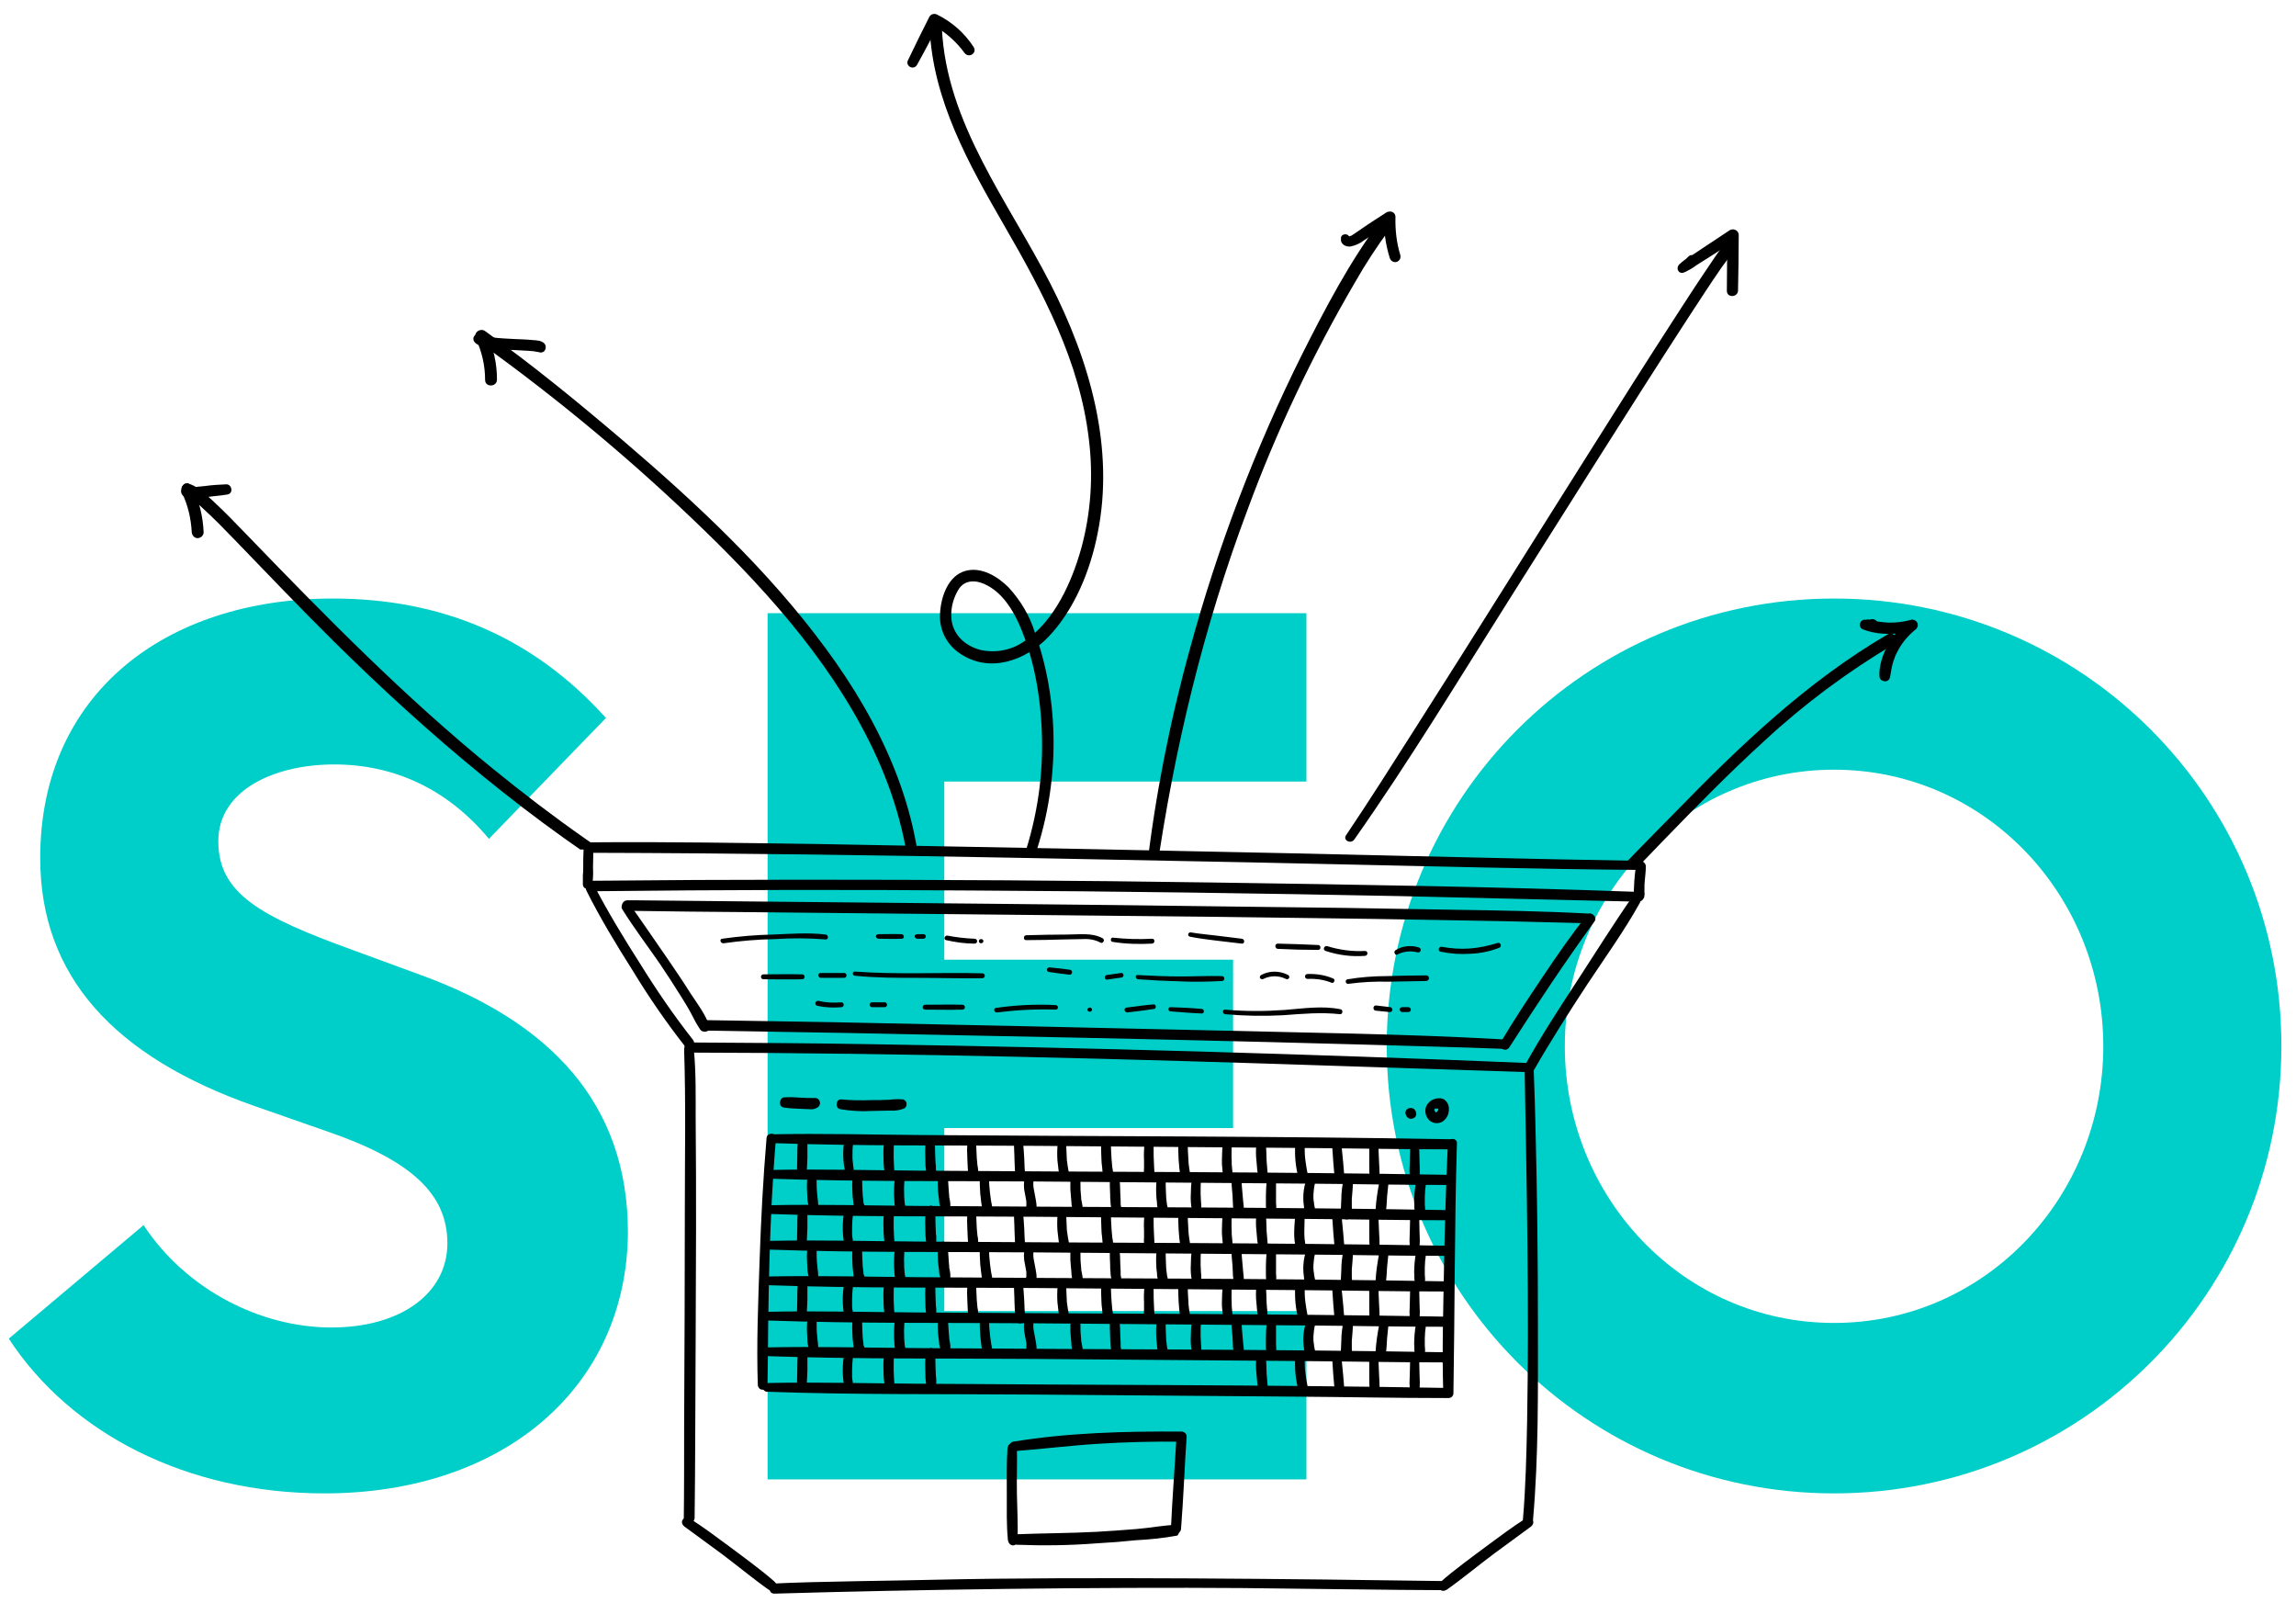
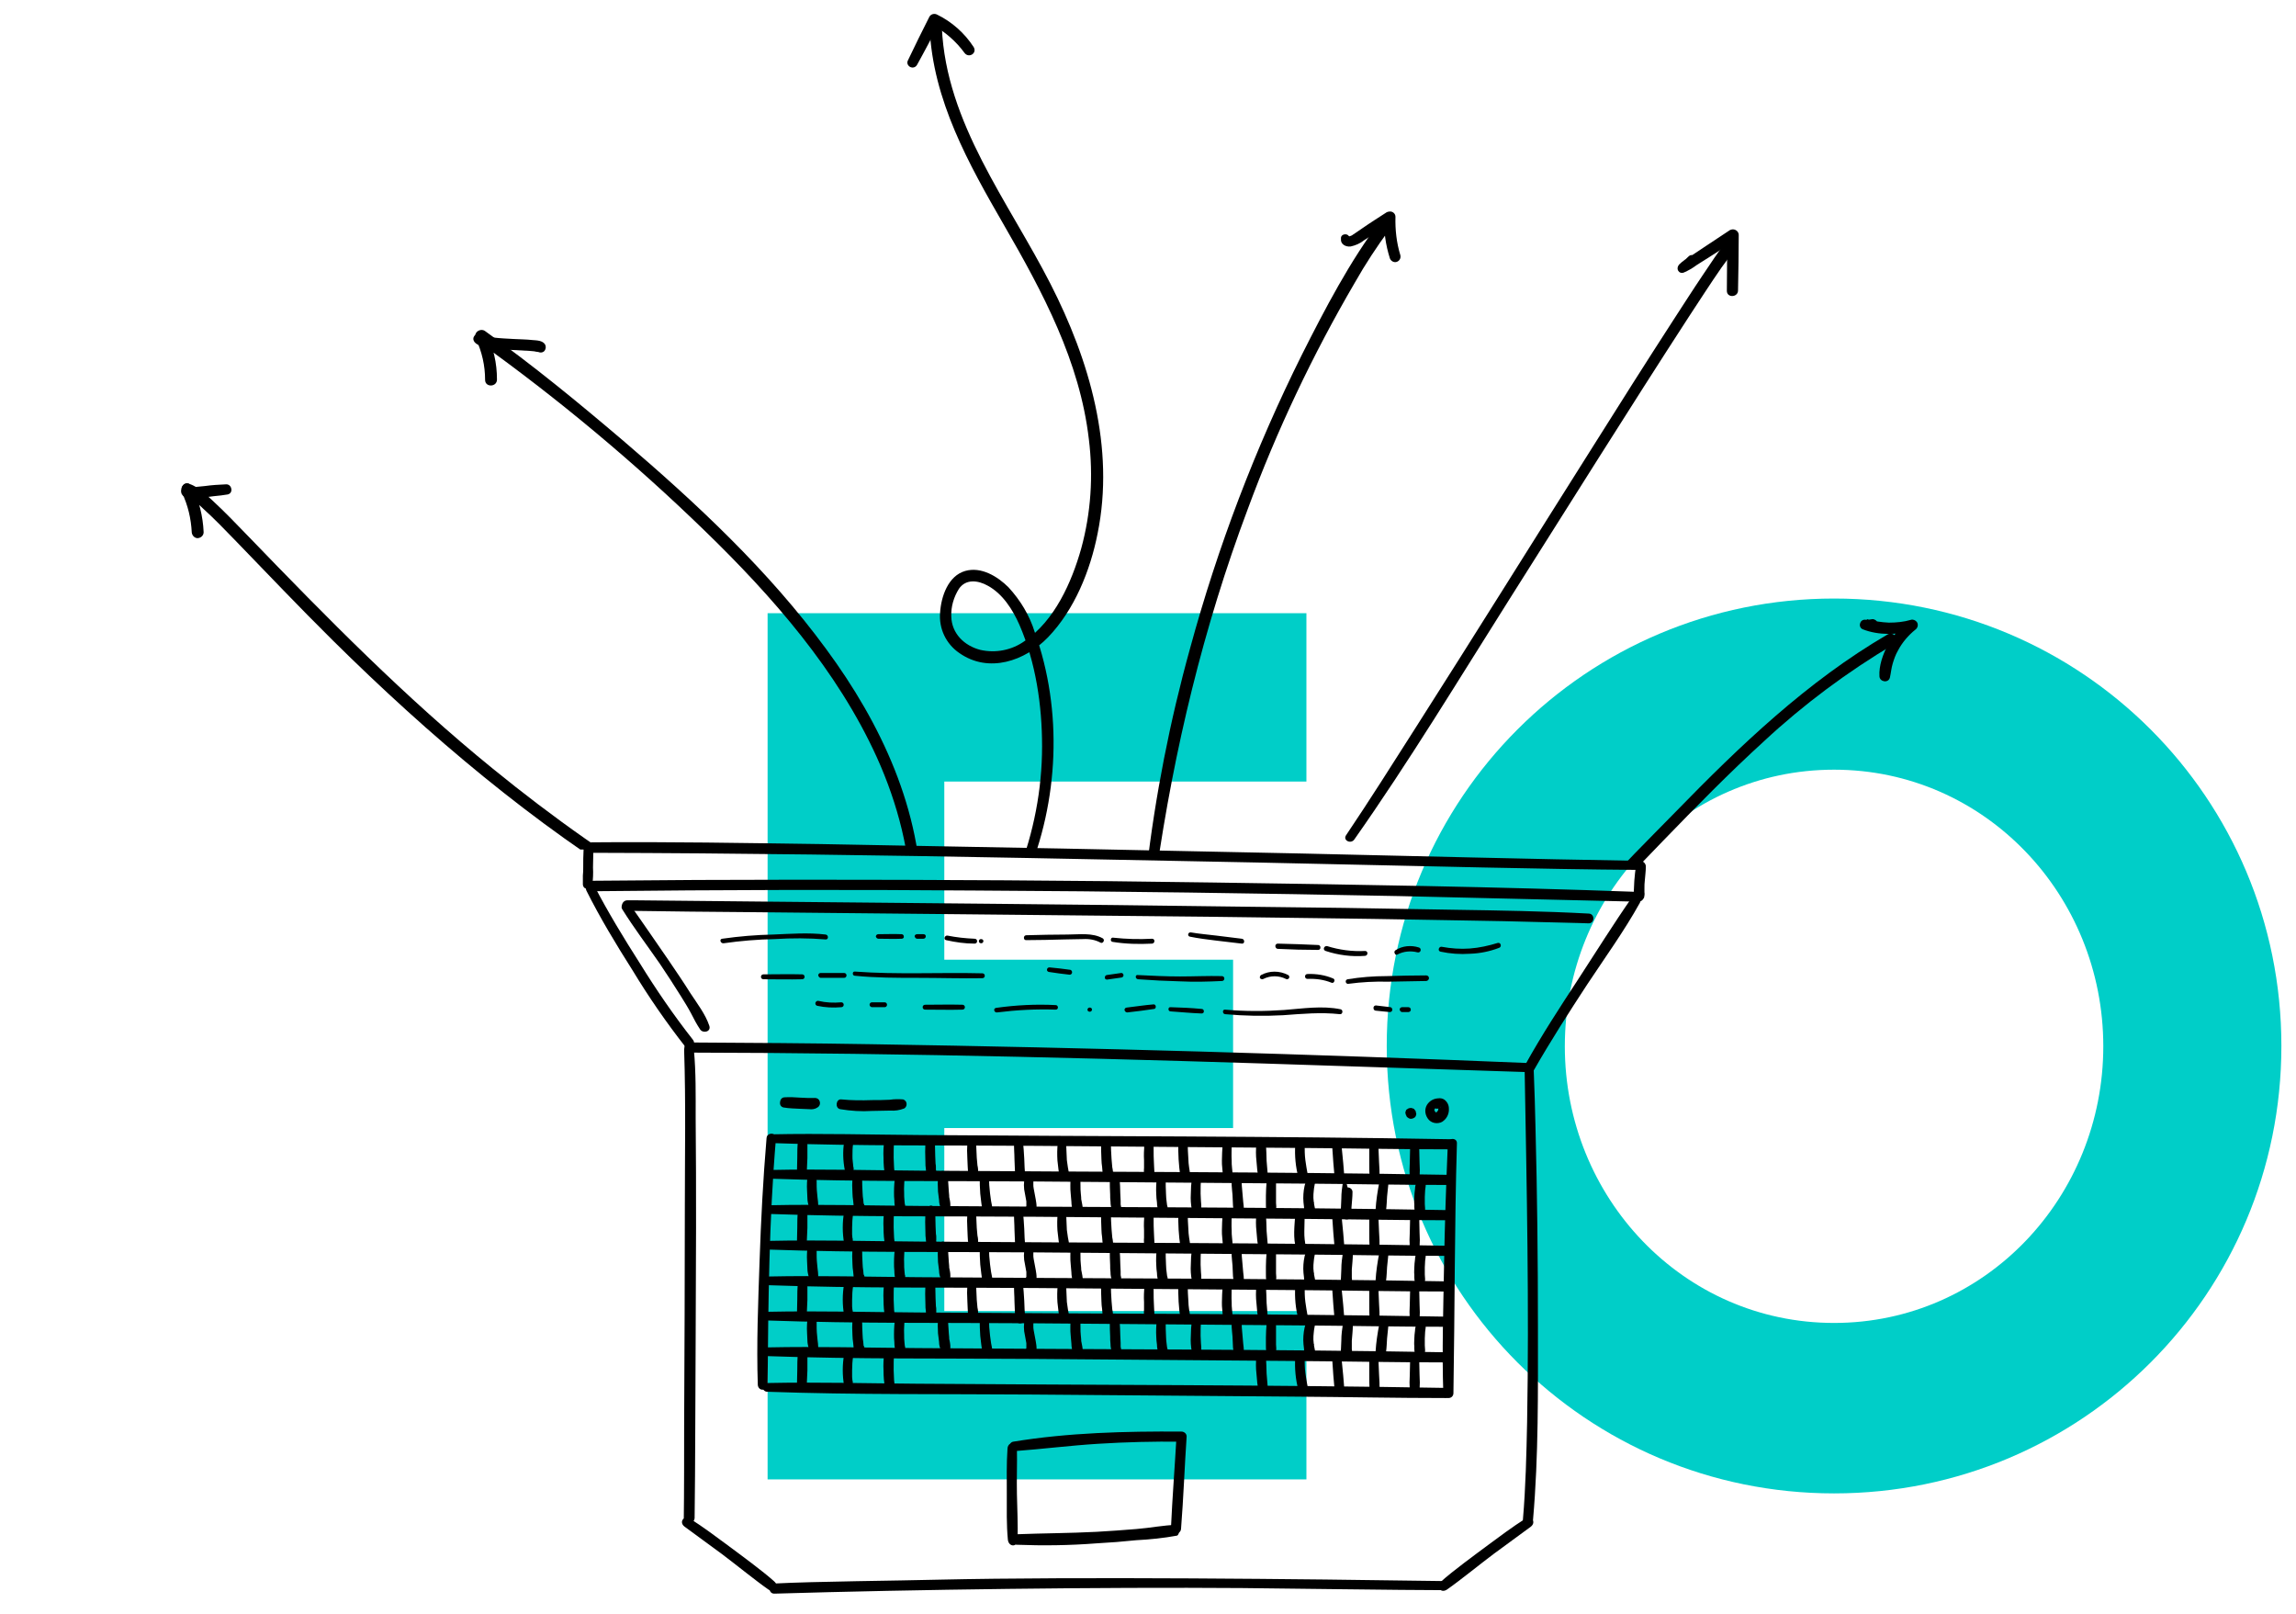
<svg xmlns="http://www.w3.org/2000/svg" xmlns:xlink="http://www.w3.org/1999/xlink" version="1.1" id="Layer_1" x="0px" y="0px" viewBox="0 0 657.5 462" style="enable-background:new 0 0 657.5 462;" xml:space="preserve">
  <style type="text/css">
	.st0{enable-background:new    ;}
	.st1{fill:#00CEC8;}
	.st2{clip-path:url(#SVGID_2_);}
</style>
  <g id="seo" transform="translate(-131.685 -2317.639)">
    <g class="st0">
-       <path class="st1" d="M172.8,2668.4c12.2,18.5,33.5,29.3,53.8,29.3c19.9,0,33.2-9.8,33.2-24.1c0-14-10.1-23.7-34.6-32.1l-20.9-7.3    c-39.8-14-61.1-37-61.1-70.9c0-46.8,35.6-74.3,83.8-74.3c30.4,0,56.9,10.5,78.2,34.2l-33.5,34.6c-11.9-14.3-27.2-21.3-44.3-21.3    s-33.2,7.3-33.2,22c0,15,12.2,21.6,38.4,31.1l19.9,7.3c36.3,13.3,59,36.3,59,73.6c-0.3,44.3-35.6,74.7-86.9,74.7    c-39.4,0-72.6-17.1-90.4-44.3L172.8,2668.4z" />
      <path class="st1" d="M351.5,2493.2h154.3v48.2H402.1v51h82.7v48.2h-82.7v52.4h103.7v48.2H351.5V2493.2z" />
      <path class="st1" d="M656.9,2745.2c-70.9,0-128.1-57.2-128.1-128.1c0-70.9,57.2-128.1,128.1-128.1S785,2546.2,785,2617.1    S727.8,2745.2,656.9,2745.2z M656.9,2696.4c43.3,0,77.1-36,77.1-79.2c0-43.3-33.9-79.2-77.1-79.2s-77.1,35.9-77.1,79.2    C579.8,2660.4,613.6,2696.4,656.9,2696.4z" />
    </g>
    <g id="Group_7761">
      <g id="Group_7758">
        <path id="Path_3966" d="M600.2,2565.3c-0.2,1.5-0.4,3-0.5,4.5c0,0.7-0.1,1.4-0.1,2.1c-0.1,1,0,2,0.3,3c0.3,0.5,0.8,0.7,1.4,0.7     c0.5-0.1,1-0.5,1.2-1c0.1-0.5,0.2-1,0.1-1.5c0-0.4,0-0.8,0-1.2c0-0.7,0-1.4,0.1-2.1c0.1-1.4,0.3-2.7,0.3-4.1     c0-0.7-0.5-1.3-1.2-1.4C601,2564.3,600.3,2564.7,600.2,2565.3" />
        <path id="Path_3967" d="M601,2573c-40.7-1.5-81.5-2.1-122.2-2.7c-39.4-0.6-78.8-0.8-118.3-0.8c-19.6,0-39.2,0.1-58.9,0.3     c-0.8,0-1.5,0.7-1.5,1.5s0.7,1.5,1.5,1.5c36.4-0.4,72.8-0.5,109.3-0.2c40.6,0.2,81.3,0.8,121.9,1.6c22.7,0.5,45.4,1.1,68.2,1.6     C602.7,2575.7,602.7,2573,601,2573" />
        <path id="Path_3968" d="M586.7,2579.2c-13-0.7-25.9-0.9-38.9-1.1c-20.6-0.4-41.3-0.7-61.9-0.9c-23.2-0.3-46.3-0.6-69.5-0.8     c-20.8-0.2-41.7-0.4-62.5-0.6c-13.3-0.1-26.7-0.3-40-0.4c-0.9,0-1.8,0-2.6,0c-0.8,0-1.5,0.7-1.5,1.5s0.7,1.5,1.5,1.5     c12.1,0.2,24.1,0.3,36.2,0.4c20.2,0.2,40.4,0.4,60.5,0.6c23.1,0.2,46.3,0.5,69.4,0.7c21.2,0.3,42.5,0.5,63.7,0.9     c14.2,0.2,28.4,0.5,42.6,0.9c1,0,2,0.1,3,0.1C588.4,2581.9,588.4,2579.3,586.7,2579.2" />
-         <path id="Path_3969" d="M561.8,2615.2c-28.3-1.6-56.7-1.9-85.1-2.6c-35.4-0.8-70.9-1.6-106.4-2.3c-12.3-0.2-24.5-0.4-36.8-0.6     c-0.8,0-1.5,0.7-1.5,1.5s0.7,1.5,1.5,1.5c27,0.4,54,0.9,80.9,1.5c35.8,0.7,71.7,1.5,107.5,2.5c13.2,0.4,26.5,0.7,39.7,1.2     C563.5,2617.9,563.5,2615.3,561.8,2615.2" />
        <path id="Path_3970" d="M599,2574.6c-5.3,7.6-10.2,15.5-15.3,23.3c-5.3,8.1-10.6,16.2-15.3,24.7c-0.4,0.7-0.2,1.6,0.5,2     s1.6,0.2,2-0.5c4.8-8.4,10-16.5,15.3-24.6c5.1-7.7,10.6-15.3,15.1-23.4c0.3-0.6,0.1-1.4-0.5-1.8     C600.1,2573.8,599.4,2574,599,2574.6" />
        <path id="Path_3971" d="M299.6,2572.6c3.9,7.8,8.5,15.4,13.2,22.8c4.6,7.6,9.7,15,15.2,22c1.2,1.5,3.3-0.6,2.1-2.1     c-5.5-7-10.5-14.3-15.2-21.9c-4.6-7.2-9.1-14.6-13-22.1C301.2,2569.7,298.9,2571,299.6,2572.6" />
        <path id="Path_3972" d="M569.6,2622c-62.7-2.6-125.5-4.4-188.3-5.4c-17.4-0.3-34.8-0.4-52.2-0.5c-0.8,0-1.5,0.7-1.4,1.5     c0,0.8,0.6,1.4,1.4,1.4c62.8,0.1,125.6,1.8,188.3,3.9c17.4,0.6,34.8,1.1,52.2,1.7C571.3,2624.6,571.3,2622,569.6,2622" />
        <path id="Path_3973" d="M568.3,2624.3c0.6,33.5,1.3,67,0.7,100.5c-0.2,9.3-0.4,18.6-1.2,27.9c-0.2,1.9,2.8,1.9,2.9,0     c1.6-18.3,1.4-36.7,1.4-55.1c0-19.1-0.2-38.1-0.7-57.2c-0.1-5.4-0.3-10.8-0.5-16.2c0-0.7-0.6-1.3-1.4-1.3     C568.9,2623,568.3,2623.6,568.3,2624.3" />
        <path id="Path_3974" d="M327.6,2618.3c0.5,15,0.2,30,0.2,45c0,20.8-0.1,41.7-0.2,62.5c0,5.9,0,20.6-0.1,26.5     c0,0.8,0.7,1.5,1.6,1.5c0.8,0,1.4-0.7,1.5-1.5c0.2-14.3,0.2-37.3,0.3-51.6c0.1-21,0.2-42.1,0-63.1c0-6.4,0.1-12.9-0.5-19.3     C330.1,2616.6,327.5,2616.6,327.6,2618.3" />
        <path id="Path_3975" d="M544.9,2770.3c-40.2-0.6-104.2-1.3-144.4-0.4c-11.3,0.3-35.8,0.5-47,1.1c-1.9,0.1-1.9,3,0,2.9     c40.2-1.2,93.6-1.9,133.8-1.6c11.3,0.1,46.3,0.6,57.6,0.6c0.7,0,1.3-0.7,1.3-1.4C546.1,2770.9,545.6,2770.4,544.9,2770.3" />
        <path id="Path_3976" d="M601.4,2564.1c-32.3-0.5-64.6-1.4-96.9-2.1c-45.9-1-91.8-1.9-137.7-2.7c-21.9-0.3-43.8-0.7-65.7-0.5     c-0.8,0.1-1.4,0.8-1.4,1.6c0.1,0.7,0.6,1.3,1.4,1.4c41.9,0.1,83.7,0.7,125.6,1.5c43.2,0.8,86.5,1.7,129.7,2.7     c15,0.3,30,0.6,45,0.7c0.7,0,1.3-0.6,1.3-1.3C602.7,2564.7,602.1,2564.1,601.4,2564.1" />
        <path id="Path_3977" d="M298.8,2561c-0.1,1.6-0.1,3.3-0.1,4.9c0,0.8,0,1.6-0.1,2.4c0,0.8,0,1.7,0,2.5c0,0.7,0.5,1.3,1.2,1.3     c0.7,0.1,1.3-0.3,1.5-1c0.2-1.7,0.3-3.4,0.2-5.1c0-1.7,0.1-3.3,0.1-5c0-0.8-0.6-1.4-1.4-1.4     C299.5,2559.6,298.8,2560.2,298.8,2561" />
        <path id="Path_3978" d="M309.9,2578c3.3,5.3,7.1,10.3,10.7,15.5c2.1,3.1,4.1,6.2,6.1,9.4c1,1.6,2,3.2,2.9,4.9     c0.8,1.6,1.6,3.1,2.6,4.6c0.9,1.2,3.2,0.6,2.6-1.1c-1.1-3.3-3.5-6.4-5.4-9.3c-2-3.2-4.2-6.4-6.3-9.5c-3.6-5.2-7.2-10.5-10.9-15.7     C311.2,2575.3,309,2576.6,309.9,2578" />
-         <path id="Path_3979" d="M586.2,2579.6c-4.6,5.7-8.7,11.7-12.8,17.8s-8.2,12.3-12,18.7c-0.4,0.7-0.1,1.5,0.6,1.9     c0.7,0.4,1.5,0.1,1.9-0.5c7.9-12.3,15.9-24.4,24.5-36.2C589.1,2580,587.1,2578.4,586.2,2579.6" />
        <path id="Path_3980" d="M351.2,2643.5c-1,11.8-1.6,23.5-2,35.3s-0.9,23.6-0.5,35.4c0.1,0.8,0.7,1.4,1.5,1.3     c0.7,0,1.2-0.6,1.3-1.3c0.2-23.6,0.4-47.2,2.4-70.7C353.9,2641.8,351.3,2641.8,351.2,2643.5" />
        <path id="Path_3981" d="M352.6,2644.9c25.3,0.9,50.8,0.6,76.1,0.8c25.2,0.2,50.4,0.4,75.6,0.6c14.2,0.1,28.4,0.4,42.6,0.4     c0.8,0,1.4-0.7,1.4-1.5s-0.6-1.4-1.4-1.4c-50.5-0.9-101-0.8-151.5-1.2c-14.3-0.1-28.5-0.5-42.8-0.2c-0.7,0-1.3,0.6-1.3,1.3     C351.3,2644.3,351.9,2644.9,352.6,2644.9" />
        <path id="Path_3982" d="M352.4,2655.1c25.3,0.9,50.8,0.6,76.1,0.8c25.2,0.2,50.4,0.4,75.6,0.6c14.2,0.1,28.4,0.4,42.6,0.4     c0.8,0,1.4-0.7,1.4-1.5s-0.6-1.4-1.4-1.4c-50.5-0.9-101-0.8-151.5-1.2c-14.3-0.1-28.5-0.5-42.8-0.2c-0.7,0-1.3,0.6-1.3,1.3     C351.1,2654.5,351.7,2655,352.4,2655.1" />
        <path id="Path_3983" d="M352.2,2665.2c25.3,0.9,50.8,0.6,76.1,0.8c25.2,0.2,50.4,0.4,75.6,0.6c14.2,0.1,28.4,0.4,42.6,0.4     c0.8,0,1.4-0.7,1.4-1.5s-0.6-1.4-1.4-1.4c-50.5-0.9-101-0.8-151.5-1.2c-14.3-0.1-28.5-0.5-42.8-0.2c-0.7,0-1.3,0.6-1.3,1.3     C351,2664.7,351.5,2665.2,352.2,2665.2" />
        <path id="Path_3984" d="M352,2675.4c25.3,0.9,50.8,0.6,76.1,0.8c25.2,0.2,50.4,0.4,75.6,0.6c14.2,0.1,28.4,0.4,42.6,0.4     c0.8,0,1.4-0.7,1.4-1.5s-0.6-1.4-1.4-1.4c-50.5-0.9-101-0.8-151.5-1.2c-14.3-0.1-28.5-0.5-42.8-0.2c-0.7,0-1.3,0.6-1.3,1.3     C350.8,2674.8,351.4,2675.4,352,2675.4" />
        <path id="Path_3985" d="M351.9,2685.6c25.3,0.9,50.8,0.6,76.1,0.8c25.2,0.2,50.4,0.4,75.6,0.6c14.2,0.1,28.4,0.4,42.6,0.4     c0.8,0,1.4-0.7,1.4-1.5s-0.6-1.4-1.4-1.4c-50.5-0.9-101-0.8-151.5-1.2c-14.3-0.1-28.5-0.5-42.8-0.2c-0.7,0-1.3,0.6-1.3,1.3     C350.6,2685,351.2,2685.5,351.9,2685.6" />
        <path id="Path_3986" d="M351.7,2695.7c25.3,0.9,50.8,0.6,76.1,0.8c25.2,0.2,50.4,0.4,75.6,0.6c14.2,0.1,28.4,0.4,42.6,0.4     c0.8,0,1.4-0.7,1.4-1.5s-0.6-1.4-1.4-1.4c-50.5-0.9-101-0.8-151.5-1.2c-14.3-0.1-28.5-0.5-42.8-0.2c-0.7,0-1.3,0.6-1.2,1.3     C350.5,2695.2,351,2695.7,351.7,2695.7" />
        <path id="Path_3987" d="M351.5,2705.9c25.3,0.9,50.8,0.6,76.1,0.8c25.2,0.2,50.4,0.4,75.6,0.6c14.2,0.1,28.4,0.4,42.6,0.4     c0.8,0,1.4-0.7,1.4-1.5s-0.6-1.4-1.4-1.4c-50.5-0.9-101-0.8-151.5-1.2c-14.3-0.1-28.5-0.5-42.8-0.2c-0.7,0-1.3,0.6-1.2,1.3     C350.3,2705.3,350.9,2705.9,351.5,2705.9" />
        <path id="Path_3988" d="M351.4,2716.1c25.3,0.9,50.8,0.6,76.1,0.8c25.2,0.2,50.4,0.4,75.6,0.6c14.2,0.1,28.4,0.4,42.6,0.4     c0.8,0,1.4-0.7,1.4-1.5s-0.6-1.4-1.4-1.4c-50.5-0.9-101-0.8-151.5-1.2c-14.3-0.1-28.5-0.5-42.8-0.2c-0.7,0-1.3,0.6-1.3,1.3     C350.1,2715.5,350.7,2716.1,351.4,2716.1" />
        <path id="Path_3989" d="M546.3,2645c-0.5,11.9-0.9,23.7-1.1,35.6c-0.2,11.9-0.6,23.9-0.2,35.9c0,0.8,0.7,1.4,1.5,1.4     s1.4-0.6,1.4-1.4c0.4-23.8,0.3-47.6,1-71.5C549,2643.3,546.4,2643.3,546.3,2645" />
        <path id="Path_3990" d="M360.2,2644.3c-0.2,1.6-0.2,3.2-0.2,4.8c0,1.5-0.1,3.1-0.1,4.6c0,0.8,0.6,1.4,1.4,1.4s1.4-0.6,1.4-1.4     c0.1-1.5,0.1-3,0.2-4.5c0-0.7,0-1.5,0-2.2c0-0.8,0-1.5,0-2.3c0-0.7-0.5-1.3-1.2-1.4C361.1,2643.2,360.4,2643.6,360.2,2644.3" />
        <path id="Path_3991" d="M373.4,2644.7c-0.4,2.6-0.3,5.3,0.2,7.9c0.2,0.7,0.9,1.1,1.6,0.9c0.7-0.2,1.1-0.9,0.9-1.6     c0-0.2-0.1-0.3-0.1-0.5c0-0.1,0-0.1,0-0.2c0,0.1,0,0.1,0,0c0-0.3-0.1-0.6-0.1-0.9c-0.1-0.6-0.1-1.2-0.1-1.7c0-1.2,0-2.4,0.2-3.5     c0-0.7-0.6-1.3-1.3-1.3C374.1,2643.7,373.5,2644.1,373.4,2644.7" />
        <path id="Path_3992" d="M384.9,2644.3c-0.2,1.6-0.3,3.3-0.2,4.9c0,1.7,0.1,3.4,0.5,5.1c0.2,0.7,1,1.1,1.7,0.9     c0.6-0.2,1-0.7,1-1.3c0-0.8-0.2-1.6-0.2-2.4s-0.1-1.6-0.1-2.4c0-1.6,0-3.2,0.1-4.8c0-0.7-0.6-1.3-1.3-1.3     C385.5,2642.9,384.9,2643.5,384.9,2644.3" />
        <path id="Path_3993" d="M396.7,2644.2c-0.1,2.1-0.1,4.3,0,6.4c0,0.5,0,1,0.1,1.5c0,0.6,0.1,1.2,0.3,1.8c0.4,0.7,1.4,0.9,2.1,0.5     c0,0,0.1,0,0.1-0.1c0.6-0.5,0.7-1.5,0.2-2.1l-0.1-0.1c-0.3-0.4-0.9-0.5-1.3-0.4l0,0c-0.6,0.2-1.1,0.8-1,1.5s0.7,1.2,1.3,1.2l0,0     c-0.4-0.3-0.9-0.7-1.3-1l0,0v-0.7c0-0.1,0.1-0.2,0.1-0.2c0.4-0.2,0.8-0.5,1.2-0.7l0,0l1,0.4c0,0,0,0-0.1-0.1     c0.1,0.2,0.2,0.4,0.4,0.6c0,0.2,0,0.2,0,0c0-0.1,0-0.1,0-0.2c0-0.2,0-0.4,0-0.6c0-0.4,0-0.7-0.1-1.1c0-0.8-0.1-1.5-0.1-2.3     c0-1.5-0.1-3-0.1-4.5c0-0.7-0.6-1.3-1.3-1.3C397.3,2642.9,396.7,2643.5,396.7,2644.2" />
        <path id="Path_3994" d="M408.7,2644.8c-0.1,1.5-0.1,3,0,4.5c0,0.8,0.1,1.5,0.1,2.3s0.1,1.6,0.3,2.4c0.2,0.7,1,1.1,1.7,0.9     c0.6-0.2,1-0.7,1-1.3c0-0.8,0-1.5-0.2-2.3c-0.1-0.7-0.1-1.5-0.2-2.2c-0.1-1.5-0.1-3-0.2-4.4c0-0.7-0.6-1.3-1.3-1.3     S408.7,2644.1,408.7,2644.8" />
        <path id="Path_3995" d="M422.1,2644.6c-0.1,1.7,0.1,3.3,0.1,5c0,0.8,0.1,1.7,0.1,2.5c0,0.9,0.1,1.8,0.2,2.7     c0.2,0.7,0.8,1.1,1.5,1s1.2-0.7,1.2-1.4c0-0.8,0-1.7-0.1-2.5c0-0.8-0.1-1.7-0.1-2.5c-0.1-1.7-0.2-3.5-0.4-5.2     c-0.2-0.6-0.8-1-1.4-0.9C422.6,2643.5,422.1,2644,422.1,2644.6" />
        <path id="Path_3996" d="M434.6,2644.9c-0.2,1.7-0.2,3.3-0.1,5c0.1,0.9,0.2,1.7,0.3,2.6c0.1,0.9,0.3,1.7,0.6,2.6     c0.4,0.6,1.2,0.8,1.9,0.4c0.4-0.2,0.6-0.7,0.6-1.1c-0.1-0.8-0.2-1.6-0.4-2.5c-0.1-0.7-0.2-1.3-0.3-2.1c-0.1-1.5-0.1-3-0.2-4.6     c0-0.7-0.5-1.2-1.1-1.3C435.4,2643.8,434.8,2644.2,434.6,2644.9" />
        <path id="Path_3997" d="M447,2644.6c0,1.6,0,3.3,0.1,4.9c0,0.8,0.1,1.5,0.2,2.3c0,0.4,0.1,0.8,0.1,1.2c0,0.6,0.1,1.1,0.2,1.6     c0.2,0.6,0.7,1,1.4,1c0.6,0,1.2-0.4,1.4-1c0.1-1,0-1.9-0.2-2.8c-0.1-0.8-0.1-1.5-0.2-2.3c-0.1-1.6-0.2-3.3-0.2-4.9     c0-0.7-0.6-1.3-1.4-1.3C447.6,2643.4,447.1,2643.9,447,2644.6" />
        <path id="Path_3998" d="M459.4,2645.2c-0.1,1.5-0.2,3.1-0.1,4.6c0,0.7,0,1.4,0,2.2c-0.1,0.9,0,1.8,0.2,2.7c0.2,0.8,1,1.2,1.7,1     c0.5-0.1,0.9-0.5,1-1c0.1-0.9,0.1-1.8,0-2.7c0-0.7-0.1-1.4-0.1-2.2c-0.1-1.5,0-3.1-0.1-4.6c0-0.7-0.6-1.3-1.3-1.4     C460,2643.8,459.4,2644.4,459.4,2645.2L459.4,2645.2" />
        <path id="Path_3999" d="M469.1,2644.8c0,1.6,0,3.2,0.1,4.8c0.1,0.8,0.1,1.6,0.2,2.4c0.1,0.9,0.2,1.7,0.4,2.6     c0.4,1.4,2.8,1.2,2.7-0.4c0-0.8-0.2-1.6-0.3-2.4s-0.2-1.5-0.2-2.3c-0.1-1.6-0.2-3.2-0.2-4.7c0-0.7-0.6-1.4-1.4-1.4     S469.1,2644.1,469.1,2644.8" />
        <path id="Path_4000" d="M481.8,2645.4c-0.1,1.5-0.2,3-0.2,4.5c0,0.7,0,1.4,0.1,2.1c0,0.4,0.1,0.7,0.1,1.1c0,0.5,0.1,1,0.2,1.5     c0.2,0.6,0.7,1,1.3,1s1.2-0.4,1.3-1c0.1-0.9,0-1.8-0.1-2.6c-0.1-0.7-0.1-1.4-0.1-2.1c-0.1-1.5,0-3,0-4.5c0-0.7-0.6-1.3-1.4-1.3     C482.4,2644.1,481.8,2644.7,481.8,2645.4" />
        <path id="Path_4001" d="M491.5,2645c-0.2,1.7-0.2,3.4,0,5.1c0.1,1.7,0.3,3.4,0.6,5.1c0.2,0.7,1,1.2,1.7,0.9c0.6-0.2,1-0.7,1-1.3     c-0.1-1.6-0.3-3.2-0.4-4.8c-0.1-1.6,0-3.4-0.3-5c-0.2-0.7-1-1.1-1.7-0.9C492,2644.3,491.7,2644.6,491.5,2645" />
        <path id="Path_4002" d="M502.6,2645.4c-0.2,3.1,0.1,6.3,0.9,9.3c0.2,0.7,1,1.2,1.7,1s1.1-1,1-1.7s-0.3-1.4-0.4-2.2     c-0.1-0.8-0.2-1.3-0.3-2c-0.2-1.5-0.2-2.9-0.2-4.4c0-0.7-0.6-1.3-1.4-1.4C503.2,2644,502.6,2644.6,502.6,2645.4" />
        <path id="Path_4003" d="M513.2,2646.1c0.2,3,0.4,5.9,0.7,8.9c0,0.8,0.6,1.4,1.4,1.4c0.8,0,1.4-0.6,1.4-1.4     c-0.2-3-0.5-5.9-0.8-8.9c0-0.7-0.6-1.3-1.3-1.3C513.8,2644.8,513.2,2645.4,513.2,2646.1" />
        <path id="Path_4004" d="M523.8,2645.6c0,1.6,0,3.1,0,4.7s0,3.2,0.1,4.7c0,0.8,0.6,1.4,1.4,1.4c0.8,0,1.4-0.6,1.4-1.4     c0.1-1.6,0-3.2-0.1-4.7s-0.1-3.2-0.2-4.7c0-0.7-0.6-1.4-1.4-1.4S523.8,2644.8,523.8,2645.6" />
        <path id="Path_4005" d="M535.5,2646.1c0,1.5-0.1,2.9-0.1,4.4c-0.1,1.4-0.1,2.9,0,4.3c0,0.8,0.6,1.4,1.4,1.4s1.4-0.6,1.4-1.4     c0.1-1.4,0.1-2.9,0-4.3c0-1.5-0.1-2.9-0.1-4.4c0-0.7-0.6-1.4-1.4-1.4C536.1,2644.8,535.5,2645.4,535.5,2646.1" />
        <path id="Path_4006" d="M360.2,2664.3c-0.2,1.6-0.2,3.2-0.2,4.8c0,1.5-0.1,3.1-0.1,4.6c0,0.8,0.6,1.4,1.4,1.4s1.4-0.6,1.4-1.4     c0.1-1.5,0.1-3,0.2-4.5c0-0.7,0-1.5,0-2.2c0-0.8,0-1.5,0-2.3c0-0.7-0.5-1.3-1.2-1.4C361.1,2663.2,360.4,2663.6,360.2,2664.3" />
        <path id="Path_4007" d="M373.4,2664.7c-0.5,2.9-0.5,5.9,0,8.8c0.2,0.7,0.9,1.1,1.6,0.9c0.7-0.2,1.1-0.9,0.9-1.6     c0-0.1-0.1-0.5,0-0.2c0-0.2,0-0.3-0.1-0.5c0-0.3-0.1-0.7-0.1-1c0-0.7,0-1.4,0-2c0-1.3,0.1-2.7,0.3-4c0-0.7-0.6-1.3-1.3-1.3     C374.1,2663.7,373.5,2664.1,373.4,2664.7" />
        <path id="Path_4008" d="M384.9,2664.3c-0.2,1.6-0.3,3.3-0.2,4.9c0,1.7,0.1,3.4,0.5,5.1c0.2,0.7,1,1.1,1.7,0.9     c0.6-0.2,1-0.7,1-1.3c0-0.8-0.2-1.6-0.2-2.4s-0.1-1.6-0.1-2.4c0-1.6,0-3.2,0.1-4.8c0-0.7-0.6-1.3-1.3-1.3     C385.5,2663,384.9,2663.6,384.9,2664.3" />
        <path id="Path_4009" d="M396.7,2664.3c-0.1,2.1-0.1,4.3,0,6.4c0,0.5,0,1,0.1,1.5c0,0.6,0.1,1.2,0.3,1.8c0.4,0.7,1.4,0.9,2.1,0.5     c0,0,0.1,0,0.1-0.1c0.6-0.5,0.7-1.5,0.2-2.1l-0.1-0.1c-0.3-0.4-0.9-0.5-1.3-0.4l0,0c-0.7,0.2-1.1,1-0.9,1.7c0.2,0.6,0.7,1,1.3,1     l0,0c-0.4-0.3-0.9-0.7-1.3-1l0,0v-0.7c0-0.1,0.1-0.2,0.1-0.2c0.4-0.2,0.8-0.5,1.2-0.7l0,0c0.3,0.1,0.7,0.3,1,0.4c0,0,0,0-0.1-0.1     c0.1,0.2,0.2,0.4,0.4,0.6c0,0.2,0,0.2,0,0c0-0.1,0-0.1,0-0.2c0-0.2,0-0.4,0-0.6c0-0.4,0-0.7-0.1-1.1c0-0.8-0.1-1.5-0.1-2.3     c0-1.5-0.1-3-0.1-4.5c0-0.7-0.6-1.3-1.3-1.3C397.3,2663,396.7,2663.5,396.7,2664.3" />
        <path id="Path_4010" d="M408.7,2664.9c-0.1,1.5-0.1,3,0,4.5c0,0.8,0.1,1.5,0.1,2.3s0.1,1.6,0.3,2.4c0.2,0.7,1,1.1,1.7,0.9     c0.6-0.2,1-0.7,1-1.3c0-0.8,0-1.5-0.2-2.3c-0.1-0.7-0.1-1.4-0.2-2.2c-0.1-1.5-0.1-3-0.2-4.4c0-0.7-0.6-1.3-1.3-1.3     S408.7,2664.1,408.7,2664.9" />
        <path id="Path_4011" d="M422.1,2664.7c-0.1,1.7,0.1,3.3,0.1,5c0,0.8,0.1,1.7,0.1,2.5c0,0.9,0.1,1.8,0.2,2.7     c0.2,0.7,0.8,1.1,1.5,1s1.2-0.7,1.2-1.4c0-0.8,0-1.7-0.1-2.5c0-0.8-0.1-1.7-0.1-2.5c-0.1-1.7-0.2-3.4-0.4-5.2     c-0.2-0.6-0.8-1-1.4-0.9C422.6,2663.5,422.1,2664,422.1,2664.7" />
        <path id="Path_4012" d="M434.6,2664.9c-0.2,1.7-0.2,3.3-0.1,5c0.1,0.9,0.2,1.7,0.3,2.6c0.1,0.9,0.3,1.7,0.6,2.6     c0.4,0.6,1.2,0.8,1.9,0.4c0.4-0.2,0.6-0.7,0.6-1.1c-0.1-0.8-0.2-1.7-0.4-2.5c-0.1-0.7-0.2-1.3-0.3-2.1c-0.1-1.5-0.1-3.1-0.2-4.6     c0-0.7-0.5-1.2-1.1-1.3C435.4,2663.9,434.8,2664.3,434.6,2664.9" />
        <path id="Path_4013" d="M447,2664.7c0,1.6,0,3.3,0.1,4.9c0,0.8,0.1,1.5,0.2,2.3c0,0.4,0.1,0.8,0.1,1.2c0,0.6,0.1,1.1,0.2,1.6     c0.2,0.6,0.7,1,1.4,1c0.6,0,1.2-0.4,1.4-1c0.1-1,0-1.9-0.2-2.8c-0.1-0.8-0.1-1.5-0.2-2.3c-0.1-1.6-0.2-3.3-0.2-4.9     c0-0.7-0.6-1.3-1.4-1.3S447.1,2664,447,2664.7" />
        <path id="Path_4014" d="M459.4,2665.2c-0.1,1.5-0.2,3.1-0.1,4.6c0,0.7,0,1.4,0,2.2c-0.1,0.9,0,1.8,0.2,2.7c0.2,0.8,1,1.2,1.7,1     c0.5-0.1,0.9-0.5,1-1c0.1-0.9,0.1-1.8,0-2.7c0-0.7-0.1-1.4-0.1-2.2c-0.1-1.5,0-3.1-0.1-4.6c0-0.7-0.6-1.3-1.3-1.4     C460,2663.9,459.4,2664.4,459.4,2665.2L459.4,2665.2" />
        <path id="Path_4015" d="M469.1,2664.9c0,1.6,0,3.2,0.1,4.8c0.1,0.8,0.1,1.6,0.2,2.4c0.1,0.9,0.2,1.7,0.4,2.6     c0.4,1.4,2.8,1.2,2.7-0.4c0-0.8-0.2-1.6-0.3-2.4s-0.2-1.5-0.2-2.3c-0.1-1.6-0.2-3.2-0.2-4.7c0-0.7-0.6-1.4-1.4-1.4     S469.1,2664.1,469.1,2664.9" />
        <path id="Path_4016" d="M481.8,2665.4c-0.1,1.5-0.2,3-0.2,4.5c0,0.7,0,1.4,0.1,2.1c0,0.4,0.1,0.7,0.1,1.1c0,0.5,0.1,1,0.2,1.5     c0.2,0.6,0.7,1,1.3,1s1.2-0.4,1.3-1c0.1-0.9,0-1.8-0.1-2.6c-0.1-0.7-0.1-1.4-0.1-2.1c-0.1-1.5,0-3,0-4.5c0-0.7-0.6-1.3-1.4-1.3     C482.4,2664.1,481.8,2664.7,481.8,2665.4" />
        <path id="Path_4017" d="M491.5,2665.1c-0.2,1.7-0.2,3.4,0,5.1c0.1,1.7,0.3,3.4,0.6,5.1c0.2,0.7,1,1.2,1.7,0.9     c0.6-0.2,1-0.7,1-1.3c-0.1-1.6-0.3-3.2-0.4-4.8c-0.1-1.6,0-3.4-0.3-5c-0.2-0.7-1-1.1-1.7-0.9     C492,2664.3,491.7,2664.7,491.5,2665.1" />
        <path id="Path_4018" d="M502.6,2665.4c-0.2,3.2-0.7,6.7,0.3,9.9c0.2,0.7,0.9,1.2,1.7,1c0.7-0.2,1.2-0.9,1-1.7l0,0     c-0.1-0.7-0.2-1.4-0.3-2.1c-0.1-0.8-0.1-1.5-0.1-2.3c0-1.6,0.1-3.1,0.1-4.7c0-0.7-0.6-1.4-1.4-1.4     C503.2,2664.1,502.6,2664.7,502.6,2665.4" />
        <path id="Path_4019" d="M513.2,2666.2c0.2,3,0.4,5.9,0.7,8.9c0,0.8,0.6,1.4,1.4,1.4c0.8,0,1.4-0.6,1.4-1.4     c-0.2-3-0.5-5.9-0.8-8.9c0-0.7-0.6-1.3-1.3-1.3C513.8,2664.8,513.2,2665.4,513.2,2666.2L513.2,2666.2" />
        <path id="Path_4020" d="M523.8,2665.6c0,1.6,0,3.2,0,4.7s0,3.2,0.1,4.7c0,0.8,0.6,1.4,1.4,1.4c0.8,0,1.4-0.6,1.4-1.4     c0.1-1.6,0-3.2-0.1-4.7s-0.1-3.2-0.2-4.7c0-0.7-0.6-1.4-1.4-1.4S523.8,2664.9,523.8,2665.6L523.8,2665.6" />
        <path id="Path_4021" d="M535.5,2666.2c0,1.5-0.1,2.9-0.1,4.3c-0.1,1.4-0.1,2.9,0,4.3c0,0.8,0.6,1.4,1.4,1.4s1.4-0.6,1.4-1.4     c0.1-1.4,0.1-2.9,0-4.3c0-1.5-0.1-2.9-0.1-4.3c0-0.7-0.6-1.4-1.4-1.4C536.1,2664.8,535.5,2665.4,535.5,2666.2" />
        <path id="Path_4022" d="M360.2,2684.9c-0.2,1.6-0.2,3.2-0.2,4.8c0,1.5-0.1,3.1-0.1,4.6c0,0.8,0.6,1.4,1.4,1.4s1.4-0.6,1.4-1.4     c0.1-1.5,0.1-3,0.2-4.5c0-0.7,0-1.5,0-2.2c0-0.8,0-1.5,0-2.3c0-0.7-0.5-1.3-1.2-1.4C361.1,2683.8,360.4,2684.2,360.2,2684.9" />
        <path id="Path_4023" d="M373.4,2685.3c-0.5,2.9-0.5,5.9,0,8.8c0.2,0.7,0.9,1.1,1.6,0.9c0.7-0.2,1.1-0.9,0.9-1.6     c0-0.1-0.1-0.5,0-0.2c0-0.2,0-0.3-0.1-0.5c0-0.3-0.1-0.7-0.1-1c0-0.7,0-1.4,0-2c0-1.3,0.1-2.7,0.3-4c0-0.7-0.6-1.3-1.3-1.3     C374.1,2684.3,373.5,2684.7,373.4,2685.3" />
        <path id="Path_4024" d="M384.9,2684.9c-0.2,1.6-0.3,3.3-0.2,4.9c0,1.7,0.1,3.4,0.5,5.1c0.2,0.7,1,1.1,1.7,0.9     c0.6-0.2,1-0.7,1-1.3c0-0.8-0.2-1.6-0.2-2.4s-0.1-1.6-0.1-2.4c0-1.6,0-3.2,0.1-4.8c0-0.7-0.6-1.3-1.3-1.3     C385.5,2683.6,384.9,2684.2,384.9,2684.9" />
        <path id="Path_4025" d="M396.7,2684.9c-0.1,2.1-0.1,4.3,0,6.4c0,0.5,0,1,0.1,1.5c0,0.6,0.1,1.2,0.3,1.8c0.4,0.7,1.4,0.9,2.1,0.5     c0,0,0.1,0,0.1-0.1c0.6-0.5,0.7-1.5,0.2-2.1l-0.1-0.1c-0.3-0.4-0.9-0.5-1.3-0.3l0,0c-0.7,0.2-1.1,1-0.9,1.7c0.2,0.6,0.7,1,1.3,1     l0,0l-1.3-1l0,0v-0.7c0-0.1,0.1-0.2,0.1-0.2c0.4-0.2,0.8-0.5,1.2-0.7l0,0c0.3,0.1,0.7,0.3,1,0.4c0,0,0,0-0.1-0.1     c0.1,0.2,0.2,0.4,0.4,0.6c0,0.2,0,0.2,0,0c0-0.1,0-0.1,0-0.2c0-0.2,0-0.4,0-0.6c0-0.4,0-0.7-0.1-1.1c0-0.8-0.1-1.5-0.1-2.3     c0-1.5-0.1-3-0.1-4.5c0-0.7-0.6-1.3-1.3-1.3C397.3,2683.6,396.7,2684.2,396.7,2684.9" />
        <path id="Path_4026" d="M408.7,2685.5c-0.1,1.5-0.1,3,0,4.5c0,0.8,0.1,1.5,0.1,2.3s0.1,1.6,0.3,2.4c0.2,0.7,1,1.1,1.7,0.9     c0.6-0.2,1-0.7,1-1.3c0-0.8,0-1.5-0.2-2.3c-0.1-0.7-0.1-1.5-0.2-2.2c-0.1-1.5-0.1-3-0.2-4.4c0-0.7-0.6-1.3-1.3-1.3     S408.7,2684.7,408.7,2685.5" />
        <path id="Path_4027" d="M422.1,2685.3c-0.1,1.7,0.1,3.3,0.1,5c0,0.8,0.1,1.7,0.1,2.5c0,0.9,0.1,1.8,0.2,2.7     c0.2,0.7,0.8,1.1,1.5,1s1.2-0.7,1.2-1.4c0-0.8,0-1.7-0.1-2.5c0-0.8-0.1-1.7-0.1-2.5c-0.1-1.7-0.2-3.4-0.4-5.2     c-0.2-0.6-0.8-1-1.4-0.9C422.6,2684.1,422.1,2684.6,422.1,2685.3" />
        <path id="Path_4028" d="M434.6,2685.5c-0.2,1.7-0.2,3.3-0.1,5c0.1,0.9,0.2,1.7,0.3,2.6c0.1,0.9,0.3,1.7,0.6,2.6     c0.4,0.6,1.2,0.8,1.9,0.4c0.4-0.2,0.6-0.7,0.6-1.1c-0.1-0.8-0.2-1.7-0.4-2.5c-0.1-0.7-0.2-1.3-0.3-2.1c-0.1-1.5-0.1-3-0.2-4.6     c0-0.7-0.5-1.2-1.1-1.3C435.4,2684.5,434.8,2684.9,434.6,2685.5" />
        <path id="Path_4029" d="M447,2685.3c0,1.6,0,3.3,0.1,4.9c0,0.8,0.1,1.5,0.2,2.3c0,0.4,0.1,0.8,0.1,1.2c0,0.6,0.1,1.1,0.2,1.6     c0.2,0.6,0.7,1,1.4,1c0.6,0,1.2-0.4,1.4-1c0.1-1,0-1.9-0.2-2.8c-0.1-0.8-0.1-1.5-0.2-2.3c-0.1-1.6-0.2-3.3-0.2-4.9     c0-0.7-0.6-1.3-1.4-1.3S447.1,2684.6,447,2685.3" />
        <path id="Path_4030" d="M459.4,2685.8c-0.1,1.5-0.2,3.1-0.1,4.6c0,0.7,0,1.4,0,2.2c-0.1,0.9,0,1.8,0.2,2.7c0.2,0.8,1,1.2,1.7,1     c0.5-0.1,0.9-0.5,1-1c0.1-0.9,0.1-1.8,0-2.7c0-0.7-0.1-1.4-0.1-2.2c-0.1-1.5,0-3.1-0.1-4.6c0-0.7-0.6-1.3-1.3-1.4     C460,2684.5,459.4,2685,459.4,2685.8L459.4,2685.8" />
        <path id="Path_4031" d="M469.1,2685.5c0,1.6,0,3.2,0.1,4.8c0.1,0.8,0.1,1.6,0.2,2.4c0.1,0.9,0.2,1.7,0.4,2.6     c0.4,1.4,2.8,1.2,2.7-0.4c0-0.8-0.2-1.6-0.3-2.4s-0.2-1.5-0.2-2.3c-0.1-1.6-0.2-3.2-0.2-4.7c0-0.7-0.6-1.4-1.4-1.4     S469.1,2684.7,469.1,2685.5L469.1,2685.5" />
        <path id="Path_4032" d="M481.8,2686c-0.1,1.5-0.2,3-0.2,4.5c0,0.7,0,1.4,0.1,2.1c0,0.4,0.1,0.7,0.1,1.1c0,0.5,0.1,1,0.2,1.5     c0.2,0.6,0.7,1,1.3,1s1.2-0.4,1.3-1c0.1-0.9,0-1.8-0.1-2.6c-0.1-0.7-0.1-1.4-0.1-2.1c-0.1-1.5,0-3,0-4.5c0-0.7-0.6-1.3-1.4-1.3     C482.4,2684.8,481.8,2685.3,481.8,2686" />
        <path id="Path_4033" d="M491.5,2685.7c-0.2,1.7-0.2,3.4,0,5.1c0.1,1.7,0.3,3.4,0.6,5.1c0.2,0.7,1,1.2,1.7,0.9     c0.6-0.2,1-0.7,1-1.3c-0.1-1.6-0.3-3.2-0.4-4.8c-0.1-1.6,0-3.4-0.3-5c-0.2-0.7-1-1.1-1.7-0.9     C492,2684.9,491.7,2685.3,491.5,2685.7" />
        <path id="Path_4034" d="M502.6,2686c-0.2,3.1,0.1,6.3,0.9,9.3c0.2,0.7,1,1.2,1.7,1s1.1-1,1-1.7s-0.3-1.4-0.4-2.2     c-0.1-0.8-0.2-1.3-0.3-2c-0.2-1.5-0.2-2.9-0.2-4.4c0-0.7-0.6-1.3-1.4-1.4C503.2,2684.7,502.6,2685.3,502.6,2686" />
        <path id="Path_4035" d="M513.2,2686.8c0.2,3,0.4,5.9,0.7,8.9c0,0.8,0.6,1.4,1.4,1.4c0.8,0,1.4-0.6,1.4-1.4     c-0.2-3-0.5-5.9-0.8-8.9c0-0.7-0.6-1.3-1.3-1.3C513.8,2685.5,513.2,2686.1,513.2,2686.8" />
        <path id="Path_4036" d="M523.8,2686.2c0,1.6,0,3.2,0,4.7s0,3.2,0.1,4.7c0,0.8,0.6,1.4,1.4,1.4c0.8,0,1.4-0.6,1.4-1.4     c0.1-1.6,0-3.2-0.1-4.7s-0.1-3.2-0.2-4.7c0-0.7-0.6-1.4-1.4-1.4S523.8,2685.5,523.8,2686.2L523.8,2686.2" />
        <path id="Path_4037" d="M535.5,2686.8c0,1.5-0.1,2.9-0.1,4.3c-0.1,1.4-0.1,2.9,0,4.4c0,0.8,0.6,1.4,1.4,1.4s1.4-0.6,1.4-1.4     c0.1-1.4,0.1-2.9,0-4.4c0-1.5-0.1-2.9-0.1-4.3c0-0.7-0.6-1.4-1.4-1.4C536.1,2685.4,535.5,2686,535.5,2686.8" />
        <path id="Path_4038" d="M360.2,2705.1c-0.2,1.6-0.2,3.2-0.2,4.8c0,1.5-0.1,3.1-0.1,4.6c0,0.8,0.6,1.4,1.4,1.4s1.4-0.6,1.4-1.4     c0.1-1.5,0.1-3,0.2-4.5c0-0.7,0-1.5,0-2.2c0-0.8,0-1.5,0-2.3c0-0.7-0.5-1.3-1.2-1.4C361.1,2704,360.4,2704.5,360.2,2705.1" />
        <path id="Path_4039" d="M373.4,2705.5c-0.5,2.9-0.5,5.9,0,8.8c0.2,0.7,0.9,1.1,1.6,0.9c0.7-0.2,1.1-0.9,0.9-1.6     c0-0.1-0.1-0.5,0-0.2c0-0.2,0-0.3-0.1-0.5c0-0.3-0.1-0.7-0.1-1c0-0.7,0-1.4,0-2c0-1.3,0.1-2.7,0.3-4c0-0.7-0.6-1.3-1.3-1.3     C374.1,2704.6,373.5,2705,373.4,2705.5" />
        <path id="Path_4040" d="M384.9,2705.1c-0.2,1.6-0.3,3.3-0.2,4.9c0,1.7,0.1,3.4,0.5,5.1c0.2,0.7,1,1.1,1.7,0.9     c0.6-0.2,1-0.7,1-1.3c0-0.8-0.2-1.6-0.2-2.4s-0.1-1.6-0.1-2.4c0-1.6,0-3.2,0.1-4.8c0-0.7-0.6-1.3-1.3-1.3     C385.5,2703.8,384.9,2704.4,384.9,2705.1" />
-         <path id="Path_4041" d="M396.7,2705.1c-0.1,2.1-0.1,4.3,0,6.4c0,0.5,0,1,0.1,1.5c0,0.6,0.1,1.2,0.3,1.8c0.4,0.7,1.4,0.9,2.1,0.5     c0,0,0.1,0,0.1-0.1c0.6-0.5,0.7-1.5,0.2-2.1l-0.1-0.1c-0.3-0.4-0.9-0.5-1.3-0.4l0,0c-0.7,0.2-1.1,1-0.9,1.7c0.2,0.6,0.7,1,1.3,1     l0,0l-1.3-1l0,0v-0.7c0-0.1,0.1-0.2,0.1-0.2c0.4-0.2,0.8-0.5,1.2-0.7l0,0c0.3,0.1,0.7,0.3,1,0.4c0,0,0,0-0.1-0.1     c0.1,0.2,0.2,0.4,0.4,0.6c0,0.2,0,0.2,0,0c0-0.1,0-0.1,0-0.2c0-0.2,0-0.4,0-0.6c0-0.4,0-0.7-0.1-1.1c0-0.8-0.1-1.5-0.1-2.3     c0-1.5-0.1-3-0.1-4.5c0-0.7-0.6-1.3-1.3-1.3C397.3,2703.8,396.7,2704.4,396.7,2705.1" />
        <path id="Path_4042" d="M491.5,2705.9c-0.2,1.7-0.2,3.4,0,5.1c0.1,1.7,0.3,3.4,0.6,5.1c0.2,0.7,1,1.2,1.7,0.9     c0.6-0.2,1-0.7,1-1.3c-0.1-1.6-0.3-3.2-0.4-4.8c-0.1-1.6,0-3.4-0.3-5c-0.2-0.7-1-1.1-1.7-0.9     C492,2705.2,491.7,2705.5,491.5,2705.9" />
        <path id="Path_4043" d="M502.6,2706.3c-0.2,3.1,0.1,6.3,0.9,9.3c0.2,0.7,1,1.2,1.7,1s1.1-1,1-1.7s-0.3-1.4-0.4-2.2     c-0.1-0.8-0.2-1.3-0.3-2c-0.2-1.5-0.2-2.9-0.2-4.4c0-0.7-0.6-1.3-1.4-1.4C503.2,2704.9,502.6,2705.5,502.6,2706.3" />
        <path id="Path_4044" d="M513.2,2707c0.2,3,0.4,5.9,0.7,8.9c0,0.8,0.6,1.4,1.4,1.4c0.8,0,1.4-0.6,1.4-1.4c-0.2-3-0.5-5.9-0.8-8.9     c0-0.7-0.6-1.3-1.3-1.3C513.8,2705.7,513.2,2706.3,513.2,2707" />
        <path id="Path_4045" d="M523.8,2706.4c0,1.6,0,3.2,0,4.7s0,3.2,0.1,4.7c0,0.8,0.6,1.4,1.4,1.4c0.8,0,1.4-0.6,1.4-1.4     c0.1-1.6,0-3.2-0.1-4.7s-0.1-3.2-0.2-4.7c0-0.7-0.6-1.4-1.4-1.4S523.8,2705.7,523.8,2706.4" />
        <path id="Path_4046" d="M535.5,2707c0,1.4-0.1,2.9-0.1,4.3c-0.1,1.4-0.1,2.9,0,4.3c0,0.8,0.6,1.4,1.4,1.4s1.4-0.6,1.4-1.4     c0.1-1.4,0.1-2.9,0-4.3c0-1.4-0.1-2.9-0.1-4.3c0-0.7-0.6-1.4-1.4-1.4C536.1,2705.7,535.5,2706.3,535.5,2707" />
        <path id="Path_4047" d="M363,2653.9c-0.2,1.5-0.3,3.1-0.2,4.6c0,0.7,0.1,1.4,0.1,2.2s0.2,1.6,0.4,2.4c0.2,0.7,1,1.2,1.7,0.9     c0.6-0.2,1-0.7,1-1.3c0-0.7-0.1-1.4-0.2-2.2c-0.1-0.7-0.1-1.4-0.2-2.1c-0.1-1.4,0-2.8-0.1-4.3c0-0.7-0.5-1.2-1.2-1.3     C363.8,2652.8,363.2,2653.3,363,2653.9" />
        <path id="Path_4048" d="M375.8,2654.8c-0.1,1.5-0.1,2.9,0,4.4c0,0.7,0.1,1.5,0.2,2.2c0,0.3,0.1,0.7,0.1,1c0,0.5,0.1,0.9,0.2,1.4     c0.2,0.8,1,1.2,1.8,1c0.5-0.1,0.9-0.5,1-1c0.1-0.2,0.1-0.4,0.1-0.5c0.2-0.7-0.3-1.5-1-1.7c-0.6-0.1-1.2,0.1-1.5,0.6     c-0.1,0.2-0.2,0.3-0.3,0.5c0.9,0.2,1.8,0.5,2.7,0.7c0-0.3,0-0.5-0.1-0.8c0-0.1,0-0.2,0-0.3c0,0.1,0,0.1,0,0     c0-0.4-0.1-0.7-0.1-1.1c-0.1-0.7-0.2-1.4-0.2-2.1s-0.1-1.4-0.1-2.1c0-0.7,0-1.5-0.1-2.2c0-0.7-0.6-1.3-1.4-1.4     C376.4,2653.5,375.8,2654.1,375.8,2654.8" />
        <path id="Path_4049" d="M388.1,2654.1c-0.3,1.6-0.4,3.3-0.4,4.9c0,0.8,0,1.5,0.1,2.3c0,0.9,0.1,1.8,0.4,2.6c0.2,0.7,1,1.2,1.7,1     c0.6-0.2,1-0.7,1-1.3c0-0.2,0-0.5,0-0.7c0-0.3,0-0.3-0.1-0.5c0-0.3-0.1-0.7-0.1-1c-0.1-0.8-0.1-1.5-0.1-2.3     c-0.1-1.5,0.1-3,0.1-4.5C390.8,2653,388.4,2652.6,388.1,2654.1" />
        <path id="Path_4050" d="M400.3,2654.3c-0.1,1.5-0.1,3,0,4.5c0.1,0.8,0.2,1.6,0.3,2.4c0,0.9,0.2,1.7,0.6,2.5     c0.3,0.5,0.8,0.7,1.4,0.7c0.6-0.1,1-0.5,1.2-1c0.1-0.9,0-1.7-0.2-2.6c-0.1-0.3-0.1-0.5-0.1-0.9s-0.1-0.7-0.1-1.1     c-0.1-1.5-0.2-3-0.3-4.5c0-0.7-0.6-1.3-1.4-1.4C400.9,2652.9,400.3,2653.5,400.3,2654.3" />
        <path id="Path_4051" d="M412.3,2654.6c-0.1,1.6,0,3.2,0.1,4.8c0.1,0.9,0.2,1.7,0.3,2.6c0.1,0.8,0.2,1.6,0.5,2.4     c0.2,0.7,0.8,1.1,1.5,1s1.2-0.7,1.2-1.4c-0.1-0.9-0.2-1.7-0.4-2.5c-0.1-0.7-0.2-1.4-0.3-2.2c-0.2-1.6-0.3-3.2-0.3-4.7     c0-0.7-0.6-1.3-1.4-1.3C412.9,2653.4,412.4,2653.9,412.3,2654.6" />
        <path id="Path_4052" d="M425.2,2654.5c-0.4,1.6-0.4,3.3,0,4.9c0.1,0.7,0.3,1.5,0.4,2.2c0-0.2,0,0.4,0,0.4c0,0.2,0,0.3,0,0.5     s0,0.4,0,0.6c0,0.1,0,0.2,0,0.3c0,0.2,0,0.2,0,0l0.4-0.6c0,0,0,0-0.1,0.1l1-0.4h-0.1c0.2,0.1,0.5,0.1,0.7,0.2     c0.1,0.1,0.1,0.1,0.2,0.1l0.4,0.6l0,0c-0.1,0.4-0.2,0.9-0.4,1.3l0,0c0.4-0.4,0.5-1,0.3-1.5s-0.7-0.8-1.2-0.8     c-0.8,0-1.5,0.7-1.5,1.5c0,0.1,0,0.3,0.1,0.4c0.2,0.8,1.1,1.3,1.9,1c0.1,0,0.3-0.1,0.4-0.2c1.2-0.7,0.8-2.8,0.6-4     c-0.2-1.1-0.4-2.1-0.6-3.2c-0.1-0.4-0.1-0.9-0.1-1.3c0-0.5,0-1,0.1-1.4c0.2-0.7-0.2-1.5-0.9-1.7     C426.1,2653.3,425.4,2653.8,425.2,2654.5L425.2,2654.5" />
        <path id="Path_4053" d="M438.4,2654.5c-0.2,0.9-0.2,1.8-0.2,2.6s0,1.5,0.1,2.3s0.1,1.5,0.2,2.3c0,0.9,0.2,1.8,0.4,2.6     c0.2,0.7,0.9,1.1,1.6,1s1.3-0.7,1.3-1.4c-0.1-0.8-0.2-1.7-0.4-2.5c-0.1-0.3-0.1-0.5-0.1-0.9s-0.1-0.8-0.1-1.1     c-0.1-0.8-0.1-1.5-0.1-2.3s0-1.5-0.1-2.3c0-0.7-0.5-1.2-1.2-1.3C439.2,2653.4,438.5,2653.8,438.4,2654.5" />
        <path id="Path_4054" d="M449.5,2655.2c0,1.5,0,2.9,0.1,4.4c0,0.7,0,1.4,0.1,2.1c0,0.8,0.1,1.6,0.5,2.3c0.4,0.6,1.1,0.8,1.7,0.6     c0.6-0.3,1-1,0.8-1.6c0-0.2-0.1-0.3-0.1-0.5c0-0.1,0-0.1,0-0.2c0,0.2,0,0.1,0,0c0-0.3,0-0.6,0-0.9c0-0.7-0.1-1.4-0.1-2.1     c0-1.4-0.1-2.8-0.2-4.2c0-0.7-0.6-1.3-1.3-1.3S449.5,2654.5,449.5,2655.2L449.5,2655.2" />
        <path id="Path_4055" d="M462.9,2655c-0.1,1.5-0.2,3.1-0.1,4.6c0,0.8,0.1,1.5,0.2,2.3c0,0.9,0.2,1.8,0.5,2.7     c0.4,0.7,1.3,0.9,1.9,0.5c0.3-0.2,0.5-0.5,0.6-0.8c0.1-0.5,0.1-1.1-0.1-1.6c0-0.3-0.1-0.5-0.1-0.8c-0.1-0.8-0.2-1.5-0.2-2.3     c-0.1-1.5-0.1-3-0.1-4.6c0-0.7-0.6-1.3-1.4-1.3C463.6,2653.7,463,2654.3,462.9,2655" />
        <path id="Path_4056" d="M473,2655c-0.2,1.5-0.3,3-0.3,4.4c-0.1,1.6,0,3.1,0.3,4.6c0.2,0.7,1,1.2,1.7,1c0.6-0.2,1-0.7,1-1.3     c0-0.7,0-1.5-0.1-2.2c0-0.7-0.1-1.4-0.1-2.1c0-1.5,0-2.9,0.1-4.3c0-0.7-0.6-1.3-1.3-1.3C473.6,2653.7,473,2654.3,473,2655" />
        <path id="Path_4057" d="M486.9,2654c-1.1-0.3-2.1,0.4-2.4,1.4v0.1c-0.2,0.9-0.1,1.9,0,2.8c0.1,1,0.2,1.9,0.2,2.9     c0,1.1,0.1,2.2,0.3,3.3c0.2,0.7,0.9,1.1,1.6,1c0.7-0.1,1.2-0.7,1.3-1.4c0-0.8-0.1-1.6-0.2-2.4c-0.1-0.8-0.1-1.5-0.2-2.3     s-0.1-1.5-0.2-2.3c0-0.3,0-0.7-0.1-1c0,0.3,0,0.1,0-0.1c-0.1,0.2-0.1,0.2,0,0.1c-0.9,0.3-1.1,0.4-0.7,0.5c0.7,0,1.2-0.5,1.3-1.1     C487.9,2654.8,487.5,2654.2,486.9,2654" />
        <path id="Path_4058" d="M494.4,2656c-0.1,1.3-0.2,2.7-0.2,4c0,0.7,0,1.3,0,2c0,0.8,0,1.5,0.1,2.2c0.2,0.8,1,1.2,1.8,1     c0.5-0.1,0.9-0.5,1-1c0.1-0.7,0.1-1.5,0-2.2c0-0.7,0-1.3,0-2c0-1.3,0-2.7,0-4c0-0.7-0.6-1.3-1.3-1.4     C495,2654.7,494.4,2655.3,494.4,2656" />
        <path id="Path_4059" d="M505.6,2656c-0.5,1.5-0.7,3.1-0.7,4.7c0,0.8,0.1,1.6,0.2,2.4c0,0.9,0.3,1.7,0.7,2.5     c0.3,0.5,1,0.8,1.6,0.6s1-0.7,1-1.4c-0.1-0.8-0.2-1.6-0.4-2.4c0,0-0.1-0.5,0-0.2c0-0.2,0-0.3-0.1-0.5c0-0.4-0.1-0.7-0.1-1.1     c0-0.7,0-1.4,0.1-2c0-0.4,0.1-0.6,0.1-0.9c0.1-0.4,0.1-0.7,0.2-1.1c0.2-0.7-0.2-1.5-1-1.7C506.5,2654.8,505.8,2655.2,505.6,2656" />
-         <path id="Path_4060" d="M516.3,2656c-0.3,1.6-0.5,3.2-0.5,4.8c0,0.8-0.1,1.5-0.1,2.3c-0.1,0.9,0,1.7,0.2,2.6c0.2,0.8,1,1.2,1.8,1     c0.5-0.1,0.9-0.5,1-1c0.1-0.8,0.2-1.7,0.1-2.5c0-0.8,0-1.5,0-2.3c0.1-1.5,0.3-3,0.3-4.5c0-0.7-0.6-1.3-1.4-1.3     C517,2655,516.5,2655.4,516.3,2656" />
+         <path id="Path_4060" d="M516.3,2656c-0.3,1.6-0.5,3.2-0.5,4.8c0,0.8-0.1,1.5-0.1,2.3c-0.1,0.9,0,1.7,0.2,2.6c0.2,0.8,1,1.2,1.8,1     c0.5-0.1,0.9-0.5,1-1c0-0.8,0-1.5,0-2.3c0.1-1.5,0.3-3,0.3-4.5c0-0.7-0.6-1.3-1.4-1.3     C517,2655,516.5,2655.4,516.3,2656" />
        <path id="Path_4061" d="M526.7,2656c-0.3,1.4-0.5,2.8-0.7,4.1s-0.3,2.6-0.4,4c0,0.8,0.7,1.5,1.5,1.5s1.5-0.7,1.5-1.5     c0.2-1.3,0.2-2.6,0.3-3.9s0.3-2.6,0.4-3.9c0-0.8-0.6-1.4-1.4-1.3C527.4,2655,526.9,2655.4,526.7,2656" />
        <path id="Path_4062" d="M537.3,2656c-0.2,0.7-0.4,1.4-0.4,2c-0.1,0.8-0.2,1.6-0.2,2.3s-0.1,1.4,0,2.1c0,0.9-0.1,2,0.6,2.6     c0.6,0.5,1.5,0.5,2,0c0.1-0.1,0.1-0.2,0.2-0.2c0.5-0.7,0.2-1.7,0.2-2.5c0-0.6,0-1.3,0-2s0.1-1.3,0.1-1.9c0.1-0.7,0.2-1.4,0.2-2.1     c0-0.7-0.5-1.2-1.2-1.3C538.1,2654.9,537.5,2655.3,537.3,2656" />
        <path id="Path_4063" d="M363,2674.1c-0.2,1.5-0.3,3.1-0.2,4.6c0,0.7,0.1,1.4,0.1,2.2s0.2,1.6,0.4,2.4c0.2,0.7,1,1.2,1.7,0.9     c0.6-0.2,1-0.7,1-1.3c0-0.7-0.1-1.4-0.2-2.2c-0.1-0.7-0.1-1.4-0.2-2.1c-0.1-1.4,0-2.8-0.1-4.3c0-0.7-0.5-1.2-1.2-1.3     C363.8,2673.1,363.2,2673.5,363,2674.1" />
        <path id="Path_4064" d="M375.8,2675.1c-0.1,1.5-0.1,2.9,0,4.4c0,0.7,0.1,1.5,0.2,2.2c0,0.3,0.1,0.7,0.1,1c0,0.5,0.1,0.9,0.2,1.4     c0.2,0.8,1,1.2,1.8,1c0.5-0.1,0.9-0.5,1-1c0.1-0.2,0.1-0.4,0.1-0.5c0.2-0.7-0.3-1.5-1-1.7c-0.6-0.1-1.2,0.1-1.5,0.6     c-0.1,0.2-0.2,0.3-0.3,0.5l2.7,0.7c0-0.3,0-0.5-0.1-0.8c0-0.1,0-0.2,0-0.3c0,0.1,0,0.1,0,0c0-0.4-0.1-0.7-0.1-1.1     c-0.1-0.7-0.2-1.4-0.2-2.1s-0.1-1.4-0.1-2.1c0-0.7,0-1.5-0.1-2.2c0-0.7-0.6-1.4-1.3-1.4c-0.7,0-1.4,0.6-1.4,1.3     C375.8,2675,375.8,2675,375.8,2675.1" />
        <path id="Path_4065" d="M388.1,2674.3c-0.3,1.6-0.4,3.3-0.4,4.9c0,0.8,0,1.5,0.1,2.3c0,0.9,0.1,1.8,0.4,2.6c0.2,0.7,1,1.2,1.7,1     c0.6-0.2,1-0.7,1-1.3c0-0.2,0-0.5,0-0.7c0-0.3,0-0.3-0.1-0.5c0-0.3-0.1-0.7-0.1-1c-0.1-0.8-0.1-1.5-0.1-2.3     c-0.1-1.5,0.1-3,0.1-4.5C390.8,2673.2,388.4,2672.8,388.1,2674.3" />
        <path id="Path_4066" d="M400.3,2674.5c-0.1,1.5-0.1,3,0,4.5c0.1,0.8,0.2,1.6,0.3,2.4c0,0.9,0.2,1.7,0.6,2.5     c0.3,0.5,0.8,0.7,1.4,0.7c0.6-0.1,1-0.5,1.2-1c0.1-0.9,0-1.7-0.2-2.6c-0.1-0.3-0.1-0.5-0.1-0.9s-0.1-0.7-0.1-1.1     c-0.1-1.5-0.2-3-0.3-4.5c0-0.7-0.6-1.3-1.4-1.4C400.9,2673.2,400.3,2673.8,400.3,2674.5" />
        <path id="Path_4067" d="M412.3,2674.9c-0.1,1.6,0,3.2,0.1,4.8c0.1,0.9,0.2,1.7,0.3,2.6c0.1,0.8,0.2,1.6,0.5,2.4     c0.2,0.7,0.8,1.1,1.5,1s1.2-0.7,1.2-1.4c-0.1-0.9-0.2-1.7-0.4-2.5c-0.1-0.7-0.2-1.4-0.3-2.2c-0.2-1.6-0.3-3.2-0.3-4.7     c0-0.7-0.6-1.3-1.4-1.3C412.9,2673.6,412.4,2674.2,412.3,2674.9" />
        <path id="Path_4068" d="M425.2,2674.7c-0.4,1.6-0.4,3.3,0,4.9c0.1,0.7,0.3,1.5,0.4,2.2c0-0.2,0,0.4,0,0.4c0,0.2,0,0.3,0,0.5     s0,0.4,0,0.6c0,0.1,0,0.2,0,0.3c0,0.2,0,0.2,0,0c0.1-0.2,0.2-0.4,0.4-0.6c0,0,0,0-0.1,0.1c0.3-0.1,0.7-0.3,1-0.4h-0.1     c0.2,0.1,0.5,0.1,0.7,0.2c0.1,0.1,0.1,0.1,0.2,0.1l0.4,0.6l0,0c-0.1,0.4-0.2,0.9-0.4,1.3l0,0c0.4-0.4,0.5-1,0.3-1.5     s-0.7-0.8-1.2-0.8c-0.8,0-1.5,0.7-1.5,1.5c0,0.1,0,0.2,0.1,0.4c0.2,0.8,1.1,1.3,1.9,1c0.1,0,0.3-0.1,0.4-0.2     c1.2-0.7,0.8-2.8,0.6-4c-0.2-1.1-0.4-2.1-0.6-3.2c-0.1-0.4-0.1-0.9-0.1-1.3c0-0.5,0-1,0.1-1.4c0.2-0.7-0.2-1.5-0.9-1.7     C426.1,2673.6,425.4,2674,425.2,2674.7" />
        <path id="Path_4069" d="M438.4,2674.7c-0.2,0.9-0.2,1.7-0.2,2.6c0,0.8,0,1.5,0.1,2.3s0.1,1.5,0.2,2.3c0,0.9,0.2,1.8,0.4,2.6     c0.2,0.7,0.9,1.1,1.6,1s1.3-0.7,1.3-1.4c-0.1-0.8-0.2-1.7-0.4-2.5c-0.1-0.3-0.1-0.5-0.1-0.9s-0.1-0.8-0.1-1.1     c-0.1-0.8-0.1-1.5-0.1-2.3s0-1.5-0.1-2.3c0-0.7-0.5-1.2-1.2-1.3C439.2,2673.7,438.5,2674.1,438.4,2674.7" />
        <path id="Path_4070" d="M449.5,2675.4c0,1.5,0,2.9,0.1,4.4c0,0.7,0,1.4,0.1,2.1c0,0.8,0.1,1.6,0.5,2.3c0.4,0.6,1.1,0.8,1.7,0.6     c0.6-0.3,1-1,0.8-1.6c0-0.2-0.1-0.3-0.1-0.5c0-0.1,0-0.1,0-0.2c0,0.2,0,0.1,0,0c0-0.3,0-0.6,0-0.9c0-0.7-0.1-1.4-0.1-2.1     c0-1.4-0.1-2.8-0.2-4.2c0-0.7-0.6-1.3-1.3-1.3S449.5,2674.7,449.5,2675.4" />
        <path id="Path_4071" d="M462.9,2675.2c-0.1,1.5-0.2,3.1-0.1,4.6c0,0.8,0.1,1.5,0.2,2.3c0,0.9,0.2,1.8,0.5,2.7     c0.4,0.7,1.3,0.9,1.9,0.5c0.3-0.2,0.5-0.5,0.6-0.8c0.1-0.5,0.1-1.1-0.1-1.6c0-0.3-0.1-0.5-0.1-0.8c-0.1-0.8-0.2-1.5-0.2-2.3     c-0.1-1.5-0.1-3-0.1-4.6c0-0.7-0.6-1.3-1.4-1.4C463.6,2673.9,463,2674.5,462.9,2675.2" />
        <path id="Path_4072" d="M473,2675.3c-0.2,1.5-0.3,3-0.3,4.4c-0.1,1.5,0,3.1,0.3,4.6c0.2,0.7,1,1.2,1.7,1c0.6-0.2,1-0.7,1-1.3     c0-0.7,0-1.5-0.1-2.2c0-0.7-0.1-1.4-0.1-2.1c0-1.5,0-2.9,0.1-4.3c0-0.7-0.6-1.3-1.3-1.3C473.6,2673.9,473,2674.5,473,2675.3" />
        <path id="Path_4073" d="M486.9,2674.2c-1.1-0.3-2.1,0.4-2.4,1.4v0.1c-0.2,0.9-0.1,1.9,0,2.8c0.1,1,0.2,1.9,0.2,2.9     c0,1.1,0.1,2.2,0.3,3.3c0.2,0.7,0.9,1.1,1.6,1c0.7-0.1,1.2-0.7,1.3-1.4c0-0.8-0.1-1.6-0.2-2.4c-0.1-0.8-0.1-1.5-0.2-2.3     c-0.1-0.8-0.1-1.5-0.2-2.3c0-0.3,0-0.7-0.1-1c0,0.3,0,0.1,0-0.1c-0.1,0.2-0.1,0.2,0,0.1c-0.9,0.3-1.1,0.4-0.7,0.5     c0.7,0,1.2-0.5,1.3-1.1C487.9,2675,487.5,2674.4,486.9,2674.2" />
        <path id="Path_4074" d="M494.4,2676.2c-0.1,1.3-0.2,2.7-0.2,4c0,0.7,0,1.3,0,2c0,0.8,0,1.5,0.1,2.2c0.2,0.8,1,1.2,1.8,1     c0.5-0.1,0.9-0.5,1-1c0.1-0.7,0.1-1.5,0-2.2c0-0.7,0-1.3,0-2c0-1.3,0-2.7,0-4c0-0.7-0.6-1.3-1.3-1.3     C495,2674.9,494.4,2675.5,494.4,2676.2" />
        <path id="Path_4075" d="M505.6,2676.2c-0.5,1.5-0.7,3.1-0.7,4.7c0,0.8,0.1,1.6,0.2,2.4c0,0.9,0.3,1.7,0.7,2.5     c0.3,0.5,1,0.8,1.6,0.6s1-0.7,1-1.4c-0.1-0.8-0.2-1.6-0.4-2.4c0,0-0.1-0.5,0-0.2c0-0.2,0-0.3-0.1-0.5c0-0.4-0.1-0.7-0.1-1.1     c0-0.7,0-1.4,0.1-2c0-0.4,0.1-0.6,0.1-0.9c0.1-0.4,0.1-0.7,0.2-1.1c0.2-0.7-0.3-1.5-1-1.7     C506.5,2675.1,505.8,2675.5,505.6,2676.2" />
        <path id="Path_4076" d="M516.3,2676.2c-0.3,1.6-0.5,3.2-0.5,4.8c0,0.8-0.1,1.5-0.1,2.3c-0.1,0.9,0,1.7,0.2,2.6     c0.2,0.8,1,1.2,1.8,1c0.5-0.1,0.9-0.5,1-1c0.1-0.8,0.2-1.7,0.1-2.5c0-0.8,0-1.5,0-2.3c0.1-1.5,0.3-3,0.3-4.5     c0-0.7-0.7-1.3-1.4-1.3C517,2675.3,516.5,2675.6,516.3,2676.2" />
        <path id="Path_4077" d="M526.7,2676.2c-0.3,1.4-0.5,2.8-0.7,4.1s-0.3,2.6-0.4,4c0,0.8,0.7,1.5,1.5,1.5s1.5-0.7,1.5-1.5     c0.2-1.3,0.2-2.6,0.3-3.9s0.3-2.6,0.4-3.9c0-0.8-0.6-1.4-1.4-1.4C527.4,2675.2,526.9,2675.6,526.7,2676.2" />
        <path id="Path_4078" d="M537.3,2676.2c-0.2,0.7-0.4,1.4-0.4,2c-0.1,0.8-0.2,1.6-0.2,2.3s-0.1,1.4,0,2.1c0,0.9-0.1,2,0.6,2.6     c0.6,0.5,1.5,0.5,2,0c0.1-0.1,0.1-0.2,0.2-0.2c0.5-0.7,0.2-1.7,0.2-2.5c0-0.6,0-1.3,0-2c0-0.6,0.1-1.3,0.1-1.9     c0.1-0.7,0.2-1.4,0.2-2.1c0-0.7-0.5-1.2-1.2-1.3C538.1,2675.1,537.5,2675.5,537.3,2676.2" />
        <path id="Path_4079" d="M363,2694.6c-0.2,1.5-0.3,3.1-0.2,4.6c0,0.7,0.1,1.4,0.1,2.2s0.2,1.6,0.4,2.4c0.2,0.7,1,1.2,1.7,0.9     c0.6-0.2,1-0.7,1-1.3c0-0.7-0.1-1.4-0.2-2.2c-0.1-0.7-0.1-1.4-0.2-2.1c-0.1-1.4,0-2.8-0.1-4.3c0-0.7-0.5-1.2-1.2-1.3     C363.8,2693.5,363.2,2693.9,363,2694.6" />
        <path id="Path_4080" d="M375.8,2695.5c-0.1,1.5-0.1,2.9,0,4.4c0,0.7,0.1,1.5,0.2,2.2c0,0.3,0.1,0.7,0.1,1c0,0.5,0.1,0.9,0.2,1.4     c0.2,0.8,1,1.2,1.8,1c0.5-0.1,0.9-0.5,1-1c0.1-0.2,0.1-0.4,0.1-0.5c0.2-0.7-0.3-1.5-1-1.7c-0.6-0.1-1.2,0.1-1.5,0.6     c-0.1,0.2-0.2,0.3-0.3,0.5l2.7,0.7c0-0.3,0-0.5-0.1-0.8c0-0.1,0-0.2,0-0.3c0,0.1,0,0.1,0,0c0-0.4-0.1-0.7-0.1-1.1     c-0.1-0.7-0.2-1.4-0.2-2.1s-0.1-1.4-0.1-2.1c0-0.7,0-1.5-0.1-2.2c0-0.7-0.6-1.4-1.3-1.4c-0.7,0-1.4,0.6-1.4,1.3     C375.8,2695.4,375.8,2695.4,375.8,2695.5" />
        <path id="Path_4081" d="M388.1,2694.7c-0.3,1.6-0.4,3.3-0.4,4.9c0,0.8,0,1.5,0.1,2.3c0,0.9,0.1,1.8,0.4,2.6c0.2,0.7,1,1.2,1.7,1     c0.6-0.2,1-0.7,1-1.3c0-0.2,0-0.5,0-0.7c0-0.3,0-0.3-0.1-0.5c0-0.3-0.1-0.7-0.1-1c-0.1-0.8-0.1-1.5-0.1-2.3     c-0.1-1.5,0.1-3,0.1-4.5C390.8,2693.6,388.4,2693.2,388.1,2694.7" />
        <path id="Path_4082" d="M400.3,2694.9c-0.1,1.5-0.1,3,0,4.5c0.1,0.8,0.2,1.6,0.3,2.4c0,0.9,0.2,1.7,0.6,2.5     c0.3,0.5,0.8,0.7,1.4,0.7c0.6-0.1,1-0.5,1.2-1c0.1-0.9,0-1.7-0.2-2.6c-0.1-0.3-0.1-0.5-0.1-0.9s-0.1-0.7-0.1-1.1     c-0.1-1.5-0.2-3-0.3-4.5c0-0.7-0.6-1.3-1.4-1.4C400.9,2693.6,400.3,2694.2,400.3,2694.9" />
        <path id="Path_4083" d="M412.3,2695.3c-0.1,1.6,0,3.2,0.1,4.8c0.1,0.9,0.2,1.7,0.3,2.6c0.1,0.8,0.2,1.6,0.5,2.4     c0.2,0.7,0.8,1.1,1.5,1s1.2-0.7,1.2-1.4c-0.1-0.9-0.2-1.7-0.4-2.5c-0.1-0.7-0.2-1.4-0.3-2.2c-0.2-1.6-0.3-3.2-0.3-4.7     c0-0.7-0.6-1.3-1.4-1.3C412.9,2694,412.4,2694.6,412.3,2695.3" />
        <path id="Path_4084" d="M425.2,2695.1c-0.4,1.6-0.4,3.3,0,4.9c0.1,0.7,0.3,1.5,0.4,2.2c0-0.2,0,0.3,0,0.4c0,0.2,0,0.3,0,0.5     s0,0.4,0,0.6c0,0.1,0,0.2,0,0.3c0,0.2,0,0.2,0,0c0.1-0.2,0.2-0.4,0.4-0.6c0,0,0,0-0.1,0.1c0.3-0.1,0.7-0.3,1-0.4h-0.1     c0.2,0.1,0.5,0.1,0.7,0.2c0.1,0.1,0.1,0.1,0.2,0.1c0.1,0.2,0.2,0.4,0.4,0.6l0,0c-0.1,0.4-0.2,0.9-0.4,1.3l0,0     c0.4-0.4,0.5-1,0.3-1.5s-0.7-0.8-1.2-0.8c-0.8,0-1.5,0.7-1.5,1.5c0,0.1,0,0.2,0.1,0.4c0.2,0.8,1.1,1.3,1.9,1     c0.1,0,0.3-0.1,0.4-0.2c1.2-0.7,0.8-2.8,0.6-4c-0.2-1.1-0.4-2.1-0.6-3.2c-0.1-0.4-0.1-0.9-0.1-1.3c0-0.5,0-1,0.1-1.4     c0.2-0.7-0.2-1.5-0.9-1.7C426.1,2694,425.4,2694.4,425.2,2695.1" />
        <path id="Path_4085" d="M438.4,2695.1c-0.2,0.9-0.2,1.8-0.2,2.6s0,1.5,0.1,2.3s0.1,1.5,0.2,2.3c0,0.9,0.2,1.8,0.4,2.6     c0.2,0.7,0.9,1.1,1.6,1s1.3-0.7,1.3-1.4c-0.1-0.8-0.2-1.7-0.4-2.5c-0.1-0.3-0.1-0.5-0.1-0.9s-0.1-0.8-0.1-1.1     c-0.1-0.8-0.1-1.5-0.1-2.3s0-1.5-0.1-2.3c0-0.7-0.5-1.2-1.2-1.3C439.2,2694.1,438.5,2694.5,438.4,2695.1" />
        <path id="Path_4086" d="M449.5,2695.9c0,1.5,0,2.9,0.1,4.4c0,0.7,0,1.4,0.1,2.1c0,0.8,0.1,1.6,0.5,2.3c0.4,0.6,1.1,0.8,1.7,0.6     c0.6-0.3,1-1,0.8-1.6c0-0.2-0.1-0.3-0.1-0.5c0-0.1,0-0.1,0-0.2c0,0.2,0,0.1,0,0c0-0.3,0-0.6,0-0.9c0-0.7-0.1-1.4-0.1-2.1     c0-1.4-0.1-2.8-0.2-4.2c0-0.7-0.6-1.3-1.3-1.3S449.5,2695.1,449.5,2695.9L449.5,2695.9" />
        <path id="Path_4087" d="M462.9,2695.7c-0.1,1.5-0.2,3.1-0.1,4.6c0,0.8,0.1,1.5,0.2,2.3c0,0.9,0.2,1.8,0.5,2.7     c0.4,0.7,1.3,0.9,1.9,0.5c0.3-0.2,0.5-0.5,0.6-0.8c0.1-0.5,0.1-1.1-0.1-1.6c0-0.3-0.1-0.5-0.1-0.8c-0.1-0.8-0.2-1.5-0.2-2.3     c-0.1-1.5-0.1-3-0.1-4.6c0-0.7-0.6-1.3-1.4-1.4C463.6,2694.3,463,2694.9,462.9,2695.7" />
        <path id="Path_4088" d="M473,2695.7c-0.2,1.5-0.3,3-0.3,4.4c-0.1,1.5,0,3.1,0.3,4.6c0.2,0.7,1,1.2,1.7,1c0.6-0.2,1-0.7,1-1.3     c0-0.7,0-1.5-0.1-2.2c0-0.7-0.1-1.4-0.1-2.1c0-1.5,0-2.9,0.1-4.3c0-0.7-0.6-1.3-1.3-1.3C473.6,2694.4,473,2694.9,473,2695.7" />
        <path id="Path_4089" d="M486.9,2694.6c-1.1-0.3-2.1,0.4-2.4,1.4v0.1c-0.2,0.9-0.1,1.9,0,2.8c0.1,1,0.2,1.9,0.2,2.9     c0,1.1,0.1,2.2,0.3,3.3c0.2,0.7,0.9,1.1,1.6,1c0.7-0.1,1.2-0.7,1.3-1.4c0-0.8-0.1-1.6-0.2-2.4c-0.1-0.8-0.1-1.5-0.2-2.3     s-0.1-1.5-0.2-2.3c0-0.3,0-0.7-0.1-1c0,0.3,0,0.1,0-0.1c-0.1,0.2-0.1,0.2,0,0.1c-0.9,0.3-1.1,0.4-0.7,0.5c0.7,0,1.2-0.5,1.3-1.1     C487.9,2695.4,487.5,2694.8,486.9,2694.6" />
        <path id="Path_4090" d="M494.4,2696.6c-0.1,1.3-0.2,2.7-0.2,4c0,0.7,0,1.3,0,2c0,0.8,0,1.5,0.1,2.2c0.2,0.8,1,1.2,1.8,1     c0.5-0.1,0.9-0.5,1-1c0.1-0.7,0.1-1.5,0-2.2c0-0.7,0-1.3,0-2c0-1.3,0-2.7,0-4c0-0.7-0.6-1.3-1.3-1.3     C495,2695.3,494.4,2695.9,494.4,2696.6" />
        <path id="Path_4091" d="M505.6,2696.6c-0.5,1.5-0.7,3.1-0.7,4.7c0,0.8,0.1,1.6,0.2,2.4c0,0.9,0.3,1.7,0.7,2.5     c0.3,0.5,1,0.8,1.6,0.6s1-0.7,1-1.4c-0.1-0.8-0.2-1.6-0.4-2.4c0,0-0.1-0.5,0-0.2c0-0.2,0-0.3-0.1-0.5c0-0.4-0.1-0.7-0.1-1.1     c0-0.7,0-1.4,0.1-2c0-0.4,0.1-0.6,0.1-0.9c0.1-0.4,0.1-0.7,0.2-1.1c0.2-0.7-0.3-1.5-1-1.7     C506.5,2695.5,505.8,2695.9,505.6,2696.6" />
        <path id="Path_4092" d="M516.3,2696.6c-0.3,1.6-0.5,3.2-0.5,4.8c0,0.8-0.1,1.5-0.1,2.3c-0.1,0.9,0,1.7,0.2,2.6     c0.2,0.8,1,1.2,1.8,1c0.5-0.1,0.9-0.5,1-1c0.1-0.8,0.2-1.7,0.1-2.5c0-0.8,0-1.5,0-2.3c0.1-1.5,0.3-3,0.3-4.5     c0-0.7-0.7-1.3-1.4-1.3C517,2695.7,516.5,2696.1,516.3,2696.6" />
        <path id="Path_4093" d="M526.7,2696.6c-0.3,1.4-0.5,2.8-0.7,4.1s-0.3,2.6-0.4,4c0,0.8,0.7,1.5,1.5,1.5s1.5-0.7,1.5-1.5     c0.2-1.3,0.2-2.6,0.3-3.9s0.3-2.6,0.4-3.9c0-0.8-0.6-1.4-1.4-1.4C527.4,2695.7,526.9,2696.1,526.7,2696.6" />
        <path id="Path_4094" d="M537.3,2696.6c-0.2,0.7-0.4,1.4-0.4,2c-0.1,0.8-0.2,1.6-0.2,2.3s-0.1,1.4,0,2.1c0,0.9-0.1,2,0.6,2.6     c0.6,0.5,1.5,0.5,2-0.1c0.1-0.1,0.1-0.2,0.2-0.2c0.5-0.7,0.2-1.7,0.2-2.5c0-0.6,0-1.3,0-2c0-0.6,0.1-1.3,0.1-1.9     c0.1-0.7,0.2-1.4,0.2-2.1c0-0.7-0.5-1.2-1.2-1.3C538.1,2695.5,537.5,2696,537.3,2696.6" />
        <path id="Path_4095" d="M544,2632.1c-1.5-0.1-2.9,0.6-3.7,1.9c-0.8,1.4-0.5,3.1,0.6,4.3c0.6,0.6,1.4,0.9,2.2,0.9     c0.7,0,1.5-0.2,2-0.7c1-0.8,1.6-2.1,1.5-3.5c0-1-0.5-2-1.4-2.6c-0.5-0.3-1.1-0.4-1.7-0.3c-0.6,0.1-1.1,0.5-1.4,0.9     c-0.4,0.7-0.2,1.5,0.5,1.9c0.3,0.2,0.7,0.2,1,0.1c0.3-0.1,0.6-0.3,0.8-0.6l0,0c-0.1,0.1-0.1,0.2-0.2,0.3l0.1-0.1     c-0.1,0.1-0.2,0.1-0.3,0.2l0.1-0.1c-0.1,0-0.2,0.1-0.3,0.1c0.1,0,0.1,0,0.2-0.1h-0.4c0.1,0,0.2,0,0.3,0c-0.1,0-0.2,0-0.4,0     c0.1,0,0.2,0,0.3,0.1c-0.1,0-0.2-0.1-0.3-0.1c0.1,0,0.1,0.1,0.2,0.1c-0.1-0.1-0.2-0.1-0.3-0.2c0.1,0.1,0.2,0.2,0.2,0.2l-0.2-0.3     c0.1,0.1,0.1,0.2,0.2,0.3c0-0.1-0.1-0.2-0.1-0.3c0.1,0.2,0.1,0.4,0.2,0.6c0-0.1,0-0.2-0.1-0.4c0,0.2,0,0.5,0,0.7     c0-0.1,0-0.2,0-0.4c0,0.3-0.1,0.5-0.2,0.8l0.1-0.3c-0.1,0.2-0.2,0.4-0.3,0.5c0.1-0.1,0.1-0.2,0.2-0.3c-0.1,0.2-0.3,0.3-0.4,0.4     c0.1-0.1,0.2-0.1,0.3-0.2c-0.1,0.1-0.3,0.2-0.5,0.3l0.3-0.1c-0.1,0.1-0.3,0.1-0.4,0.1l0.4-0.1c-0.1,0-0.3,0-0.4,0     c0.1,0,0.3,0,0.4,0.1c-0.1,0-0.3-0.1-0.4-0.1c0.1,0,0.2,0.1,0.3,0.1c-0.2-0.1-0.3-0.2-0.4-0.3c0.1,0.1,0.2,0.2,0.3,0.2     c-0.2-0.1-0.3-0.3-0.4-0.4c0.1,0.1,0.2,0.2,0.2,0.3c-0.1-0.2-0.2-0.4-0.3-0.6c0,0.1,0.1,0.2,0.1,0.4c-0.1-0.2-0.1-0.3-0.1-0.5     l0.1,0.4c0-0.2,0-0.3,0-0.5c0,0.1,0,0.3-0.1,0.4c0-0.2,0.1-0.4,0.2-0.6c0,0.1-0.1,0.2-0.1,0.3c0.1-0.2,0.2-0.4,0.3-0.5     c-0.1,0.1-0.2,0.2-0.2,0.3c0.1-0.2,0.3-0.3,0.5-0.5c-0.1,0.1-0.2,0.1-0.3,0.2c0.2-0.1,0.4-0.3,0.6-0.4c-0.1,0-0.2,0.1-0.3,0.1     c0.2-0.1,0.4-0.1,0.6-0.2c-0.1,0-0.2,0-0.4,0c0.1,0,0.2,0,0.4,0c0.7,0,1.3-0.6,1.3-1.3C545.4,2632.7,544.8,2632.2,544,2632.1" />
        <path id="Path_4096" d="M356,2634.7c1.7,0.3,3.3,0.3,5,0.4c0.8,0,1.6,0.1,2.4,0.1c0.8,0.1,1.7,0,2.4-0.5c0.7-0.4,0.9-1.3,0.5-2     c-0.3-0.6-1-0.8-1.6-0.7c0.3,0,0.2,0-0.3,0c0.1,0,0.2,0,0.1,0c-0.2,0-0.3,0-0.5,0c-0.3,0-0.6,0-0.9,0c-0.7,0-1.5-0.1-2.2-0.1     c-1.5-0.1-3-0.2-4.5-0.1c-0.7,0-1.2,0.5-1.3,1.2C354.9,2633.9,355.3,2634.5,356,2634.7" />
        <path id="Path_4097" d="M372.3,2635.2c3,0.5,6.1,0.7,9.1,0.5c1.7,0,3.5-0.1,5.2-0.1c1.4,0.1,2.7-0.1,4-0.6c0.7-0.4,0.9-1.3,0.5-2     c-0.2-0.3-0.5-0.5-0.8-0.6c-1.3-0.1-2.5-0.1-3.8,0.1c-1.7,0.1-3.4,0.1-5.1,0.1c-2.9,0.1-5.8,0.1-8.8-0.2     C371.1,2632.2,370.7,2634.9,372.3,2635.2" />
        <path id="Path_4098" d="M537,2635.6l-0.1-0.1l0,0c-0.1-0.1-0.2-0.2-0.2-0.3l-0.3-0.2l0,0h-0.1c-0.1,0-0.2-0.1-0.3-0.1     c-0.2-0.1-0.4-0.1-0.6,0c-0.1,0-0.3,0-0.4,0.1c-0.2,0.1-0.3,0.2-0.5,0.3c-0.1,0.1-0.2,0.2-0.2,0.3s-0.1,0.2-0.1,0.3     c-0.1,0.2-0.1,0.4,0,0.6c0,0.2,0.1,0.4,0.2,0.5c0,0,0,0,0,0.1l0,0c0,0.1,0.1,0.1,0.1,0.2c0.1,0.1,0.2,0.2,0.3,0.3     c0.1,0,0.1,0.1,0.2,0.1l0.1,0.1l0.3,0.1c0.2,0.1,0.4,0.1,0.6,0c0.1,0,0.3,0,0.4-0.1c0.2-0.1,0.3-0.2,0.5-0.3l0.2-0.3     c0-0.1,0.1-0.2,0.1-0.3c0.1-0.2,0.1-0.4,0-0.6C537.1,2635.9,537.1,2635.7,537,2635.6" />
        <path id="Path_4099" d="M420.2,2732.4c-0.3,4.3-0.2,8.7-0.2,13s-0.1,8.7,0.3,13c0.2,2.2,2.8,2.3,2.8,0c0.1-4.3-0.1-8.7-0.2-13     s0.1-8.7,0-13C422.9,2730.3,420.3,2730.3,420.2,2732.4" />
        <path id="Path_4100" d="M568.4,2752.5c-3.6,2.3-7.1,4.9-10.6,7.5s-10.2,7.5-13.4,10.4c-1.6,1.4-0.2,3.6,1.7,2.3     c3.6-2.5,10-7.7,13.5-10.3s7-5.1,10.5-7.7C571.7,2753.4,570.2,2751.3,568.4,2752.5" />
        <path id="Path_4101" d="M329.4,2752.5c3.6,2.3,7.1,4.9,10.6,7.5s10.2,7.5,13.4,10.4c1.6,1.4,0.2,3.6-1.7,2.3     c-3.6-2.5-10-7.7-13.5-10.3s-7-5.1-10.5-7.7C326,2753.4,327.6,2751.3,329.4,2752.5" />
        <path id="Path_4102" d="M422.2,2733.1c8-0.6,15.9-1.6,23.9-2.1s16-0.7,24-0.6l-1.5-1.5c-0.5,8.8-1.2,17.6-1.6,26.4     c-0.1,1.9,2.8,1.9,2.9,0c0.7-8.8,1-17.6,1.6-26.4c0-0.8-0.7-1.4-1.5-1.4c-16-0.1-32.4,0.3-48.2,2.9     C420.3,2730.7,420.6,2733.2,422.2,2733.1" />
        <path id="Path_4103" d="M422.7,2759.9c7.7,0.3,15.3,0.2,23-0.4c3.8-0.2,7.6-0.5,11.4-0.9c3.9-0.2,7.8-0.6,11.6-1.3     c0.9-0.2,0.9-3.1,0-3.1c-3.9,0.1-7.7,0.9-11.6,1.2c-3.8,0.3-7.6,0.6-11.4,0.8c-7.7,0.4-15.3,0.4-23,0.7     C421.9,2757,421.9,2759.8,422.7,2759.9" />
        <path id="Path_4104" d="M338.9,2587.7c4.9-0.7,9.8-1.1,14.7-1.2c4.8-0.3,9.7-0.3,14.5,0.1c0.9,0.1,0.9-1.3,0-1.4     c-4.9-0.6-10.1-0.2-15,0c-4.9,0.1-9.7,0.5-14.6,1.2C337.6,2586.5,338,2587.8,338.9,2587.7" />
        <path id="Path_4105" d="M383.2,2586.4c2.2,0,4.5,0.1,6.7,0c0.4,0,0.7-0.3,0.6-0.7c0-0.3-0.3-0.6-0.6-0.6c-2.2-0.1-4.5,0-6.7,0     c-0.4,0-0.7,0.3-0.7,0.7C382.6,2586.1,382.9,2586.4,383.2,2586.4" />
        <path id="Path_4106" d="M394.3,2586.4h1.8c0.4,0,0.7-0.3,0.7-0.7s-0.3-0.6-0.7-0.6h-1.8c-0.4,0-0.7,0.3-0.7,0.6     C393.7,2586.1,394,2586.4,394.3,2586.4L394.3,2586.4" />
        <path id="Path_4107" d="M402.6,2586.8c2.7,0.6,5.4,1,8.2,1c0.4,0,0.7-0.3,0.7-0.7s-0.3-0.7-0.7-0.7c-2.6-0.1-5.3-0.4-7.8-0.9     C402.2,2585.4,401.8,2586.6,402.6,2586.8" />
        <path id="Path_4108" d="M412,2587.1c0,0.4,0.3,0.6,0.7,0.6c0.3,0,0.6-0.3,0.6-0.6c0-0.4-0.3-0.6-0.7-0.6     C412.2,2586.5,412,2586.8,412,2587.1" />
        <path id="Path_4109" d="M425.5,2586.8c3.7,0,7.3-0.1,11-0.2c1.8,0,3.6-0.1,5.4-0.1c1.7-0.1,3.4,0.2,4.9,1     c0.3,0.2,0.7,0.1,0.9-0.3c0.2-0.3,0.1-0.7-0.2-0.9c-3-1.7-6.8-1.1-10.1-1.1c-3.9,0-7.9,0.1-11.8,0.2c-0.4,0-0.7,0.3-0.7,0.7     S425.1,2586.8,425.5,2586.8" />
        <path id="Path_4110" d="M450.3,2587.3c3.7,0.6,7.5,0.7,11.3,0.5c0.9-0.1,0.9-1.4,0-1.4c-3.7,0.2-7.4,0.1-11.1-0.3     C449.7,2585.9,449.5,2587.2,450.3,2587.3" />
        <path id="Path_4111" d="M472.4,2585.8c2.4,0.5,4.9,0.8,7.3,1.1c2.5,0.3,5.1,0.6,7.6,0.9c0.9,0.1,0.9-1.3,0-1.4     c-2.4-0.3-4.9-0.6-7.3-0.9c-2.4-0.3-4.9-0.5-7.2-0.9C471.9,2584.4,471.6,2585.6,472.4,2585.8" />
        <path id="Path_4112" d="M350.3,2598c3.7,0,7.4,0.1,11.1,0c0.4,0,0.7-0.3,0.7-0.7s-0.3-0.7-0.7-0.7c-3.7-0.1-7.4,0-11.1,0     c-0.4,0-0.7,0.3-0.7,0.7C349.6,2597.7,349.9,2598,350.3,2598" />
        <path id="Path_4113" d="M366.7,2597.6c2.2,0,4.5,0,6.7,0c0.4,0,0.7-0.3,0.7-0.7s-0.3-0.7-0.7-0.7c-2.2,0-4.5,0-6.7,0     c-0.4,0-0.7,0.3-0.7,0.7C366.1,2597.3,366.4,2597.6,366.7,2597.6" />
        <path id="Path_4114" d="M376.5,2597c6,0.6,12,0.6,18,0.6c6.2,0,12.4,0.2,18.5,0.1c0.4,0,0.7-0.3,0.7-0.7s-0.3-0.7-0.7-0.7     c-12.2-0.3-24.4,0.4-36.5-0.5C375.7,2595.7,375.7,2597,376.5,2597" />
        <path id="Path_4115" d="M432,2595.9c2,0.3,4,0.6,6,0.8c0.4,0,0.7-0.3,0.7-0.7c0-0.3-0.2-0.6-0.5-0.7c-2-0.3-4-0.5-6-0.7     c-0.4,0-0.7,0.3-0.7,0.7C431.5,2595.6,431.7,2595.8,432,2595.9" />
        <path id="Path_4116" d="M448.7,2598.1c1.4-0.2,2.8-0.4,4.2-0.6c0.4-0.1,0.6-0.5,0.5-0.8s-0.3-0.5-0.6-0.5     c-1.4,0.2-2.8,0.4-4.2,0.6c-0.4,0.1-0.6,0.5-0.5,0.9C448.1,2597.9,448.4,2598.1,448.7,2598.1" />
        <path id="Path_4117" d="M457.6,2598c4,0.3,8,0.5,12,0.6c4,0.2,8,0.1,12-0.1c0.4,0,0.7-0.3,0.7-0.7s-0.3-0.7-0.7-0.7     c-4-0.1-8,0.1-12,0.1s-8-0.2-12-0.4C456.7,2596.6,456.7,2597.9,457.6,2598" />
        <path id="Path_4118" d="M497.6,2589.3c3.9,0.2,7.7,0.3,11.6,0.3c0.4,0,0.7-0.4,0.6-0.8c0-0.3-0.3-0.6-0.6-0.6     c-3.9-0.2-7.7-0.3-11.6-0.4c-0.4,0-0.7,0.3-0.7,0.7S497.2,2589.3,497.6,2589.3" />
        <path id="Path_4119" d="M511.3,2589.9c3.6,1.2,7.5,1.7,11.3,1.4c0.9-0.1,0.9-1.4,0-1.4c-3.7,0.2-7.4-0.3-10.9-1.4     C510.8,2588.4,510.4,2589.6,511.3,2589.9" />
        <path id="Path_4120" d="M531.9,2590.9c1.7-0.9,3.8-1.1,5.7-0.6c0.4,0.1,0.8-0.1,0.9-0.5s-0.1-0.8-0.5-0.9     c-2.2-0.7-4.7-0.5-6.7,0.8c-0.3,0.2-0.4,0.6-0.2,0.9C531.2,2591,531.6,2591.1,531.9,2590.9" />
        <path id="Path_4121" d="M544.2,2590.1c2.8,0.6,5.6,0.8,8.5,0.6c2.9-0.1,5.7-0.7,8.3-1.7c0.8-0.3,0.5-1.6-0.4-1.4     c-2.6,0.8-5.3,1.4-8,1.6c-2.7,0.2-5.4,0-8.1-0.5C543.7,2588.6,543.3,2589.9,544.2,2590.1" />
        <path id="Path_4122" d="M493.5,2597.9c2-1,4.4-1,6.4,0c0.3,0.2,0.7,0.1,0.9-0.2s0.1-0.7-0.2-0.9c-2.5-1.3-5.4-1.3-7.8,0     c-0.3,0.2-0.4,0.6-0.3,0.9C492.8,2598,493.2,2598.1,493.5,2597.9" />
        <path id="Path_4123" d="M506.1,2597.9c2.4-0.1,4.7,0.2,6.9,1.1c0.7,0.3,1.2-0.9,0.5-1.2c-2.3-1-4.9-1.4-7.4-1.3     c-0.4,0-0.7,0.3-0.7,0.7C505.4,2597.6,505.7,2597.9,506.1,2597.9" />
        <path id="Path_4124" d="M517.9,2599.3c3.7-0.5,7.5-0.7,11.3-0.6c3.6-0.1,7.2-0.1,10.9-0.2c0.4,0,0.8-0.4,0.8-0.8     c0-0.4-0.3-0.8-0.8-0.8c-3.8,0-7.5,0.1-11.3,0.2c-3.8,0-7.5,0.3-11.2,0.9C516.7,2598.2,517,2599.5,517.9,2599.3" />
        <path id="Path_4125" d="M365.7,2605.6c2.3,0.5,4.6,0.6,6.9,0.4c0.4,0,0.7-0.3,0.7-0.7s-0.3-0.7-0.7-0.7c-2.2,0.2-4.4,0.1-6.5-0.4     c-0.4-0.1-0.7,0.1-0.9,0.5C365.1,2605.1,365.3,2605.5,365.7,2605.6" />
        <path id="Path_4126" d="M381.4,2606c1.2,0,2.4,0,3.6,0c0.4,0,0.7-0.3,0.7-0.7s-0.3-0.7-0.7-0.7c-1.2,0-2.4,0-3.6,0     c-0.4,0-0.7,0.3-0.7,0.7S381.1,2606,381.4,2606" />
        <path id="Path_4127" d="M396.6,2606.7c3.6,0,7.1,0.1,10.7,0c0.4,0,0.7-0.3,0.7-0.7s-0.3-0.7-0.7-0.7c-3.6-0.1-7.1,0-10.7,0     c-0.4,0-0.7,0.3-0.7,0.7S396.2,2606.7,396.6,2606.7" />
        <path id="Path_4128" d="M417.2,2607.5c5.6-0.7,11.2-1,16.8-0.8c0.9,0,0.8-1.3,0-1.3c-5.7-0.3-11.4,0-17.1,0.8     C416,2606.4,416.4,2607.6,417.2,2607.5" />
        <path id="Path_4129" d="M443.1,2606.7c0,0.4,0.3,0.6,0.7,0.6c0.3,0,0.6-0.3,0.6-0.6c0-0.4-0.3-0.6-0.7-0.6     C443.4,2606.1,443.1,2606.4,443.1,2606.7" />
        <path id="Path_4130" d="M454.5,2607.5c2.6-0.3,5.2-0.6,7.7-1c0.7-0.1,0.6-1.4-0.2-1.3c-2.5,0.2-5,0.6-7.6,0.9     c-0.4,0-0.7,0.3-0.7,0.7C453.8,2607.2,454.1,2607.5,454.5,2607.5" />
        <path id="Path_4131" d="M466.9,2607.2c3,0.2,5.9,0.5,8.9,0.6c0.9,0,0.8-1.3,0-1.3c-3-0.3-5.9-0.4-8.9-0.5     C466.1,2605.9,466.1,2607.2,466.9,2607.2" />
        <path id="Path_4132" d="M482.5,2608c5.5,0.5,11.1,0.6,16.6,0.3c5.5-0.4,10.8-0.9,16.3-0.3c0.8,0.1,1-1.2,0.2-1.4     c-5.3-1.1-10.9-0.2-16.2,0.2c-5.6,0.4-11.3,0.4-16.9-0.1C481.7,2606.6,481.7,2607.9,482.5,2608" />
        <path id="Path_4133" d="M525.7,2607c1.3,0.1,2.7,0.3,4,0.4c0.4,0,0.7-0.3,0.7-0.7c0-0.3-0.2-0.6-0.5-0.7     c-1.4-0.2-2.8-0.3-4.2-0.5c-0.4,0-0.7,0.3-0.7,0.7C525,2606.7,525.3,2607,525.7,2607" />
        <path id="Path_4134" d="M533.2,2607.4h0.9c0.3,0,0.6,0,0.9,0c0.2,0,0.3-0.1,0.5-0.2c0.1-0.1,0.2-0.3,0.2-0.5s-0.1-0.3-0.2-0.5     c-0.1-0.1-0.3-0.2-0.5-0.2c-0.3,0-0.6,0-0.9,0h-0.9c-0.4,0-0.7,0.3-0.7,0.7C532.6,2607.1,532.9,2607.4,533.2,2607.4" />
      </g>
      <g id="Group_7760">
        <g>
          <g>
            <defs>
              <polygon id="SVGID_1_" points="694.3,2566.6 93.7,2557.9 93.7,2317.6 694.3,2317.6       " />
            </defs>
            <clipPath id="SVGID_2_">
              <use xlink:href="#SVGID_1_" style="overflow:visible;" />
            </clipPath>
            <g id="Group_7759" class="st2">
              <path id="Path_4135" d="M425.6,2569c9.3-21.9,10.5-47.9,2.4-70.4c-1.5-4.8-4.1-9.1-7.5-12.8c-3.1-3.1-7.8-6-12.4-4.7        c-4.9,1.4-6.9,7.3-7.2,11.9c-0.4,4.6,1.7,9,5.5,11.6c8.4,5.9,18.8,2.3,25.4-4.5c7.6-7.9,12.1-19.1,14.2-29.7        c5-24.6-2.3-49.6-13.5-71.5c-12-23.5-29.9-46-31.1-73.4c-0.1-2.2-3.6-2.1-3.5,0.1c0.9,20.7,11.2,39,21.3,56.5        c11.1,19.2,21.7,39,24.3,61.3c1.3,10.5,0.6,21.1-2.2,31.3c-2.7,9.6-7.6,20.6-16.1,26.4c-3.7,2.7-8.4,3.6-12.8,2.6        c-4.6-1.2-8.2-4.7-8.3-9.6c-0.1-2.8,0.7-5.5,2.2-7.9c2-2.9,5.5-2.4,8.2-0.9c4.3,2.3,7.2,6.9,9.1,11.2        c4.7,10.8,6.5,23.1,6.5,34.8c0,12.4-2.4,24.7-6.9,36.3C422.6,2569.3,424.9,2570.6,425.6,2569" />
              <path id="Path_4136" d="M394.3,2336.2c1.1-2,2.2-4,3.3-6.1c1.1-2,2-4.1,3.2-6.1l-2.2,0.7c3.7,2,6.9,4.8,9.3,8.1        c1.2,1.6,3.7,0.1,2.6-1.7c-2.6-4-6.2-7.2-10.5-9.3c-0.8-0.4-1.8-0.1-2.2,0.7c-1,2.1-2.1,4.1-3.1,6.2s-2,4.1-3,6.2        c-0.4,0.7-0.1,1.5,0.6,1.9C393.1,2337.2,393.9,2336.9,394.3,2336.2" />
              <path id="Path_4137" d="M462.8,2567.8c5.1-35.6,13.5-70.6,26.2-104.4c8.3-22.5,18.6-44.2,30.7-64.9c3-5.3,6.3-10.3,9.9-15.2        c0.6-0.7,0.5-1.8-0.2-2.4c-0.6-0.5-1.4-0.6-2-0.2c-1,0.6-2,1.2-3,1.8c-1.8,1.1-0.1,3.7,1.7,2.7c1-0.6,2.1-1.1,3.1-1.7        c-0.7-0.9-1.4-1.7-2.2-2.6c-8.6,11.2-16,25.4-22.5,38.3c-13.4,26.9-24.1,55-32,84c-5.8,20.9-10,42.3-12.5,63.8        C459.9,2569,462.6,2569.7,462.8,2567.8" />
              <path id="Path_4138" d="M515.7,2386c0,0.2,0.1,0.4,0.1,0.6L515.7,2386c-0.2,1.5,1.3,2.4,2.8,2.2c1.3-0.3,2.6-0.8,3.7-1.7        c2.8-1.8,5.6-3.6,8.4-5.4l-2.5-1.3c-0.2,4,0.4,8,1.6,11.8c0.3,0.8,1.2,1.3,2,1s1.2-1.1,1-1.9c-1.1-3.6-1.5-7.3-1.4-11        c0-0.9-0.8-1.6-1.7-1.5c-0.3,0-0.5,0.1-0.8,0.2c-2.3,1.5-4.7,3-7,4.6l-1.6,1.1c-0.3,0.2-0.6,0.4-0.9,0.6c0,0-0.6,0.4-0.4,0.3        c-0.2,0.1-0.3,0.1-0.5,0.2c-0.1,0-0.2,0.1-0.3,0.1c0.1,0,0.1,0-0.1,0c-0.2,0-0.2,0,0,0c0.1,0,0.2,0.1,0.2,0.1        c-0.2-0.2-0.4-0.3-0.7-0.4c-0.1,0-0.1,0-0.2,0c0.3,0.2,0.6,0.4,0.8,0.6c0,0,0,0,0,0.1C517.9,2384.2,515.5,2384.5,515.7,2386" />
              <path id="Path_4139" d="M519.5,2558c15.7-22.3,29.9-45.8,44.5-68.9c17.1-27,34-54.1,51.4-80.9c3.1-4.7,6.1-9.4,9.3-14        c1.2-1.6,2.4-3.2,3.4-4.9c0.8-1.5,0.7-4.1-1.3-4.4c-1.4-0.1-2.6,0.9-2.7,2.2c0,0.3,0,0.6,0.1,0.9c0.2,0.6,0.6,1,1.2,1.1        l0.3,0.1c2.1,0.4,2.8-2.7,0.8-3.2c-0.1,0-0.2,0-0.3-0.1l1.3,1.5c-0.3-2.2-3.2,1.7-3.5,2.1c-0.5,0.7-0.9,1.3-1.4,2        c-1.1,1.6-2.2,3.3-3.3,4.9c-2.9,4.3-5.7,8.7-8.5,13c-7.7,11.9-15.3,23.9-22.9,36c-17,26.9-33.8,53.9-50.9,80.7        c-6.5,10.2-13,20.5-19.8,30.6C516.1,2558.2,518.5,2559.4,519.5,2558" />
              <path id="Path_4140" d="M615.3,2391c-0.8,0.8-1.7,1.6-2.6,2.3c-0.6,0.4-0.8,1.3-0.4,1.9c0.3,0.5,0.9,0.7,1.5,0.5        c1.4-0.6,2.6-1.3,3.8-2.2c1.3-0.8,2.5-1.6,3.8-2.4c2.5-1.6,5-3.2,7.5-4.8l-2.5-1.3c-0.1,5.3-0.2,10.6-0.2,15.9        c0,2.1,3.2,1.9,3.2-0.1c0.1-5.3,0.2-10.6,0.2-15.9c0-0.9-0.8-1.6-1.7-1.6c-0.3,0-0.5,0.1-0.8,0.2c-2.5,1.6-4.9,3.3-7.4,4.9        c-1.2,0.8-2.4,1.6-3.6,2.4c-1.3,0.7-2.6,1.6-3.7,2.7l2,1.8c0.9-0.9,1.8-1.8,2.7-2.7C618.4,2391.7,616.5,2389.9,615.3,2391" />
              <path id="Path_4141" d="M545.1,2617.2c8.4-1.1,15.5-7.1,21.4-12.7c7.5-7.2,14.1-15.4,20.7-23.4c6.6-8,13.6-15.4,20.8-22.8        c9.4-9.7,18.9-19.4,28.9-28.5c11.3-10.5,23.8-19.8,37.1-27.7c1.9-1.1,0.1-3.9-1.8-2.8c-23,13.4-42.3,31.9-60.8,50.9        c-7.7,7.9-15.7,15.6-22.7,24.1c-6.5,7.8-12.7,15.8-19.6,23.2c-6.5,7-14.6,15.4-24.4,17.2        C543.1,2614.8,543.6,2617.4,545.1,2617.2" />
              <path id="Path_4142" d="M667.9,2494.9c-0.6,0.1-1.2,0.2-1.8,0.2c-0.7-0.2-1.5,0.2-1.7,0.9c-0.3,0.7,0,1.5,0.7,1.8        c4.6,1.8,9.9,1.6,14.6,0.4c-0.4-1-0.9-1.9-1.3-2.9c-2.5,1.9-4.6,4.3-6.1,7c-1.4,2.6-2.6,6-2.4,9c0.1,1.6,2.6,2,3,0.3        c0.3-1.3,0.4-2.7,0.8-4c0.4-1.3,0.8-2.5,1.5-3.7c1.2-2.3,3-4.4,5-6c0.7-0.5,0.9-1.5,0.4-2.2c-0.4-0.5-1.1-0.8-1.7-0.6        c-2,0.6-4.2,0.8-6.3,0.8c-2.1-0.1-4.2-0.4-6.3-1l0.1,2.9c0.6-0.2,1.2-0.3,1.8-0.4c0.7,0,1.3-0.6,1.3-1.4        C669.2,2495.4,668.6,2494.9,667.9,2494.9" />
              <path id="Path_4143" d="M387.5,2602.7c-42.1-13.4-80.6-37.2-114.7-65c-25-20.3-47.4-43.1-69.7-66.2        c-3.5-3.6-6.9-7.2-10.6-10.6c-2-1.8-4.2-4-6.8-4.8c-1.6-0.5-2.4,1.4-1.9,2.6c1.7,3.6,2.6,7.4,2.8,11.4        c0.1,0.9,0.9,1.7,1.8,1.6c0.9-0.1,1.6-0.8,1.6-1.7c-0.2-4.6-1.3-9-3.3-13.1c-0.6,0.9-1.2,1.7-1.9,2.6c0.2,0.1,0.1,0,0.7,0.3        c0.3,0.2,1.1,0.7,1.1,0.7c1.2,0.9,2.3,1.8,3.3,2.8c3.1,2.8,6.1,5.9,9,8.9c9.3,9.6,18.5,19.3,28.1,28.8        c27.6,27.3,57.5,52.6,90.7,72.8c21.7,13.3,44.9,24,69.2,31.7C388.6,2606,389.2,2603.2,387.5,2602.7" />
              <path id="Path_4144" d="M184.9,2456.1c-0.7,0.2-1.2,0.8-1.3,1.6c0.1-0.2,0.2-0.4,0.4-0.6c-0.5,0.6-0.6,1.5-0.2,2.1        c0.4,0.6,1,1,1.7,1.1c1.3,0.1,2.5,0,3.8-0.2c1.2-0.1,2.4-0.2,3.6-0.4c1.4-0.1,2.7-0.3,4-0.5c1.7-0.4,1.2-2.9-0.4-2.9        c-2.1,0.1-4.1,0.2-6.2,0.5c-1,0.1-2.1,0.2-3.1,0.3c-0.2,0-1.4,0.1-1.4,0.1c0-0.1,0.7,0.3,0.5,0.5c0.2-0.2-0.6-0.9-0.8-0.9        c0.2,0.3,0.4,0.6,0.6,0.8c0.1,0.3-0.1,0.7-0.3,0.9c0.6-0.4,0.9-1.2,0.5-1.9C186.1,2456.2,185.5,2455.9,184.9,2456.1" />
              <path id="Path_4145" d="M395.6,2576.6c0.1-26.9-11.6-51.8-27.3-73.1c-16.5-22.5-37.2-41.8-58.4-59.9        c-12.7-10.8-25.6-21.4-39.2-31.1c-0.7-0.6-1.8-0.5-2.5,0.2c-0.5,0.6-0.6,1.4-0.2,2c1.7,3.7,2.6,7.6,2.6,11.7        c0,2.2,3.4,2.1,3.4-0.1c0-4.7-1-9.2-3.1-13.4l-2.3,2.5c22.9,16.4,44.6,34.5,64.8,54.1c19.5,18.9,38.1,40.1,49.4,65        c6,13.3,9.7,27.6,9.9,42.3C392.9,2578.5,395.6,2578.4,395.6,2576.6" />
              <path id="Path_4146" d="M267.6,2415.6c0.9,1.1,2.9,1.4,4.3,1.6c2,0.3,3.9,0.5,5.9,0.6c1.8,0.1,3.7,0.2,5.5,0.3        c0.4,0,0.8,0.1,1.2,0.1c-0.4,0,0.4,0,0.5,0.1c0.2,0,0.5,0.1,0.7,0.1c0.4,0,0,0-0.2-0.2c0.6,0.5,1.6,0.5,2.1-0.1        c0.4-0.5,0.5-1.2,0.2-1.8c-0.7-1.2-2.4-1.2-3.6-1.3c-1.8-0.2-3.6-0.2-5.3-0.3c-1.9-0.1-4-0.2-5.7-0.4        c-0.8-0.1-1.6-0.2-2.4-0.4c-0.3-0.1-0.7-0.2-1-0.3c0.4,0.1-0.1,0-0.1-0.1c0.1,0-0.9-0.4-0.4-0.1c-0.7-0.3-1.5-0.1-1.9,0.6        C267.1,2414.5,267.2,2415.1,267.6,2415.6" />
            </g>
          </g>
        </g>
      </g>
    </g>
  </g>
</svg>